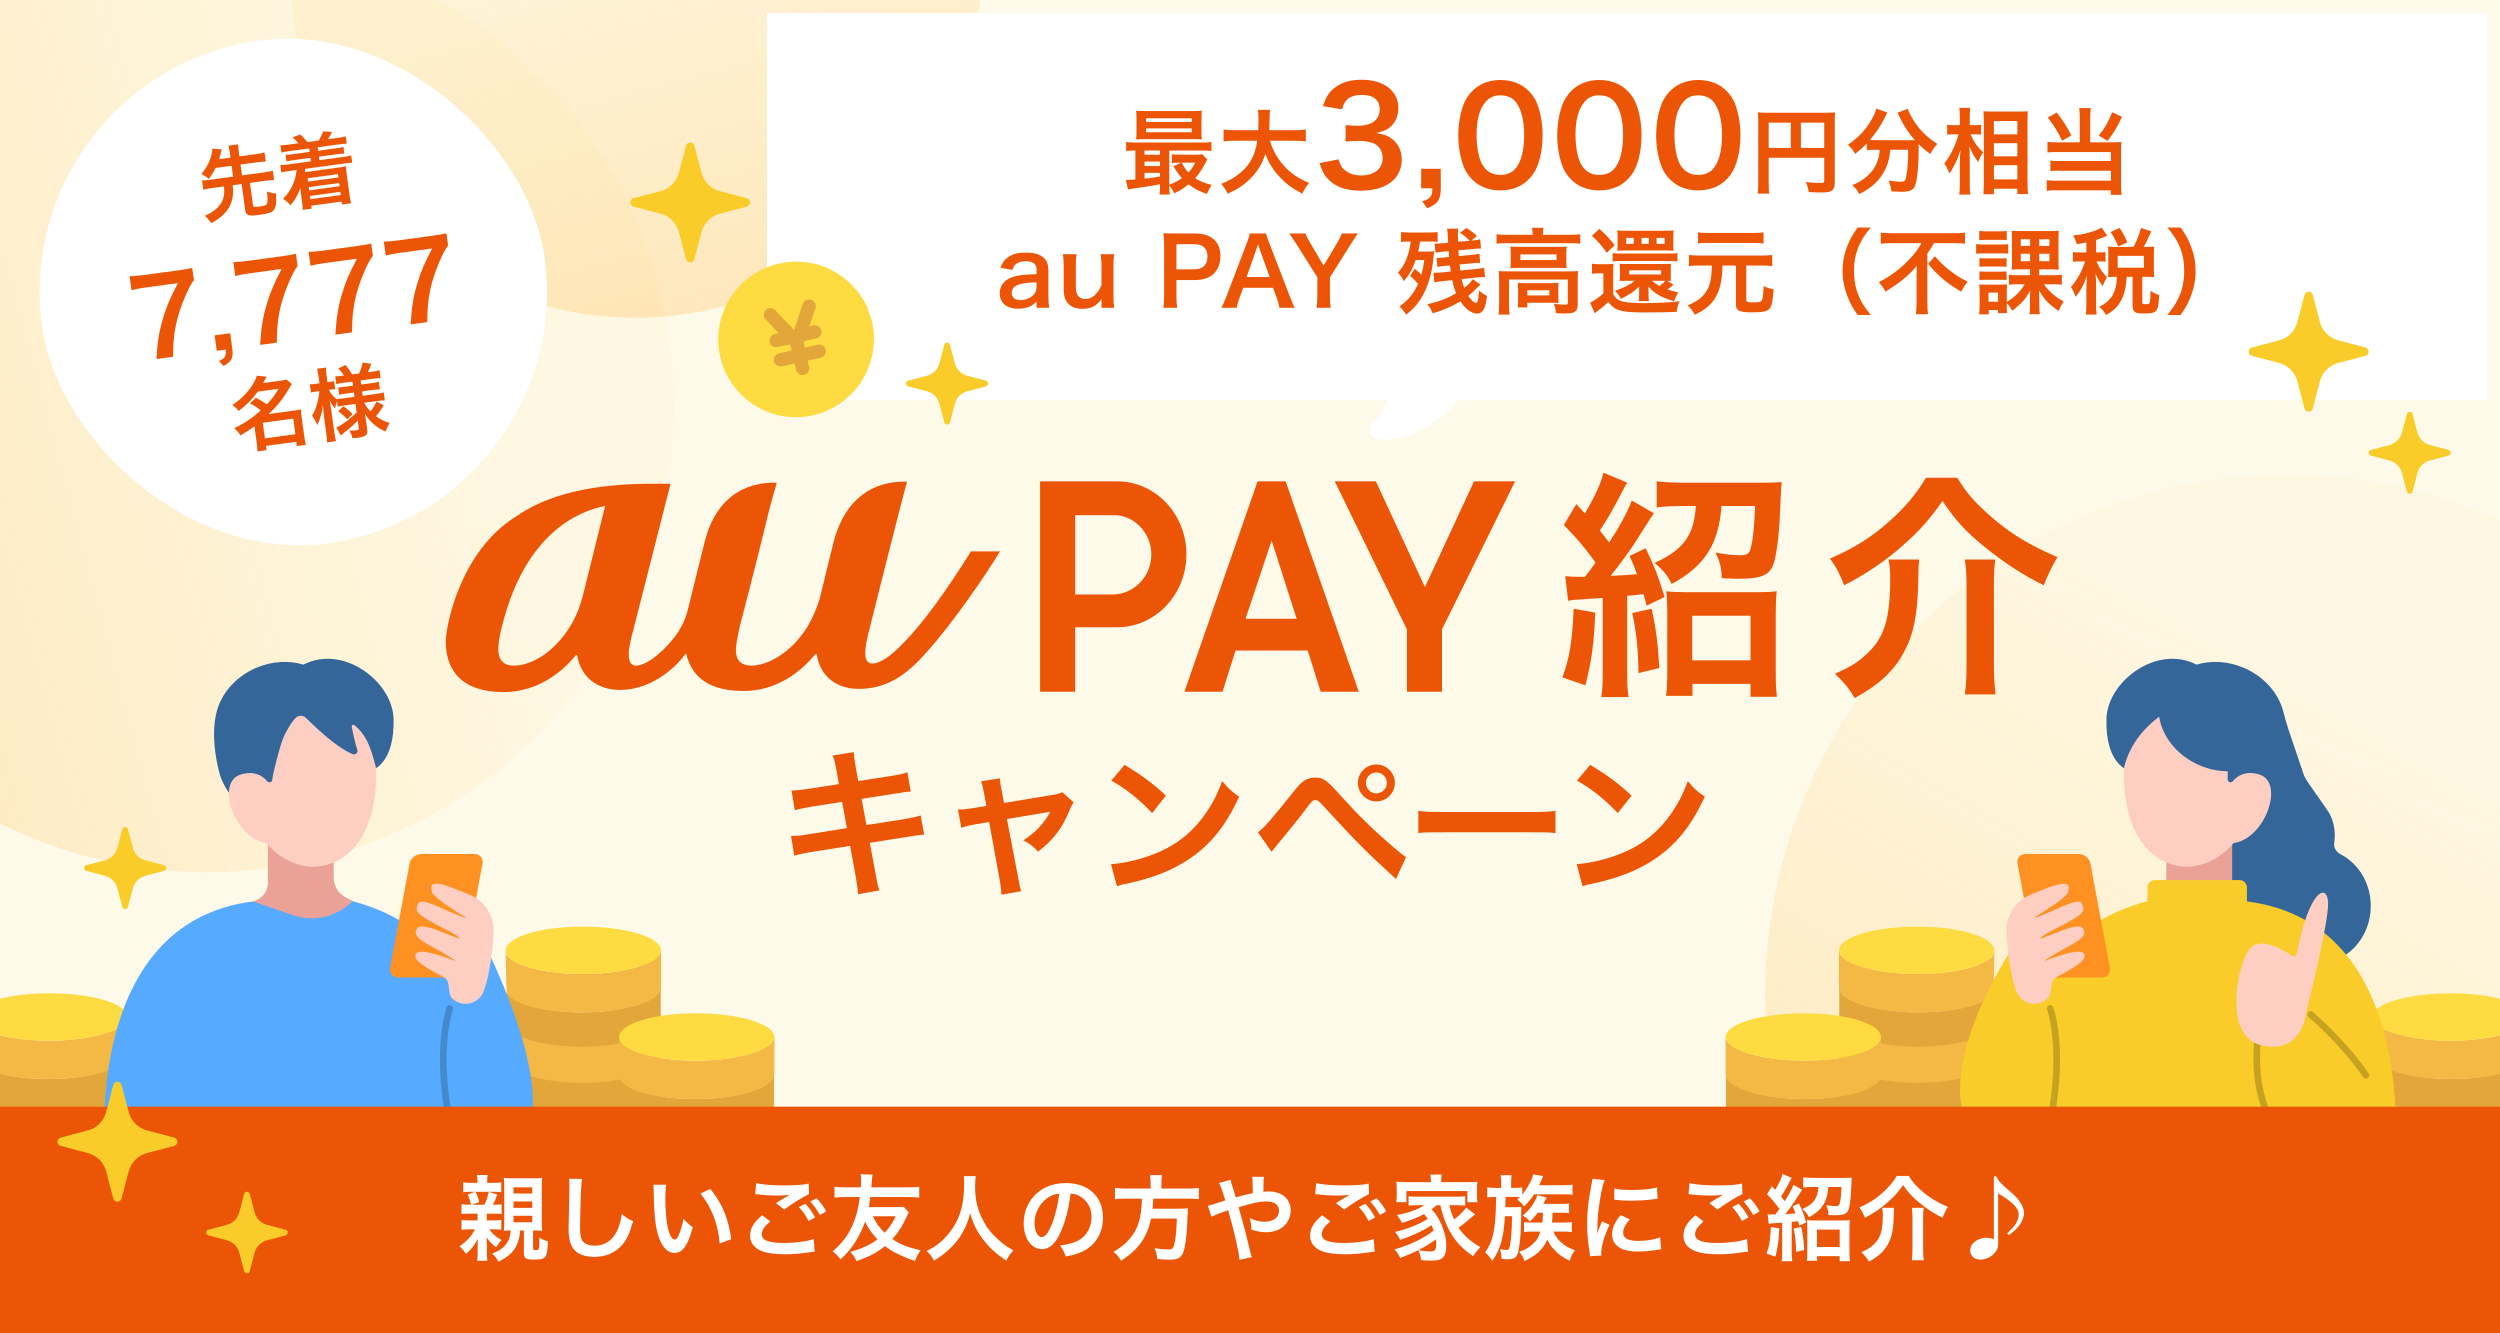
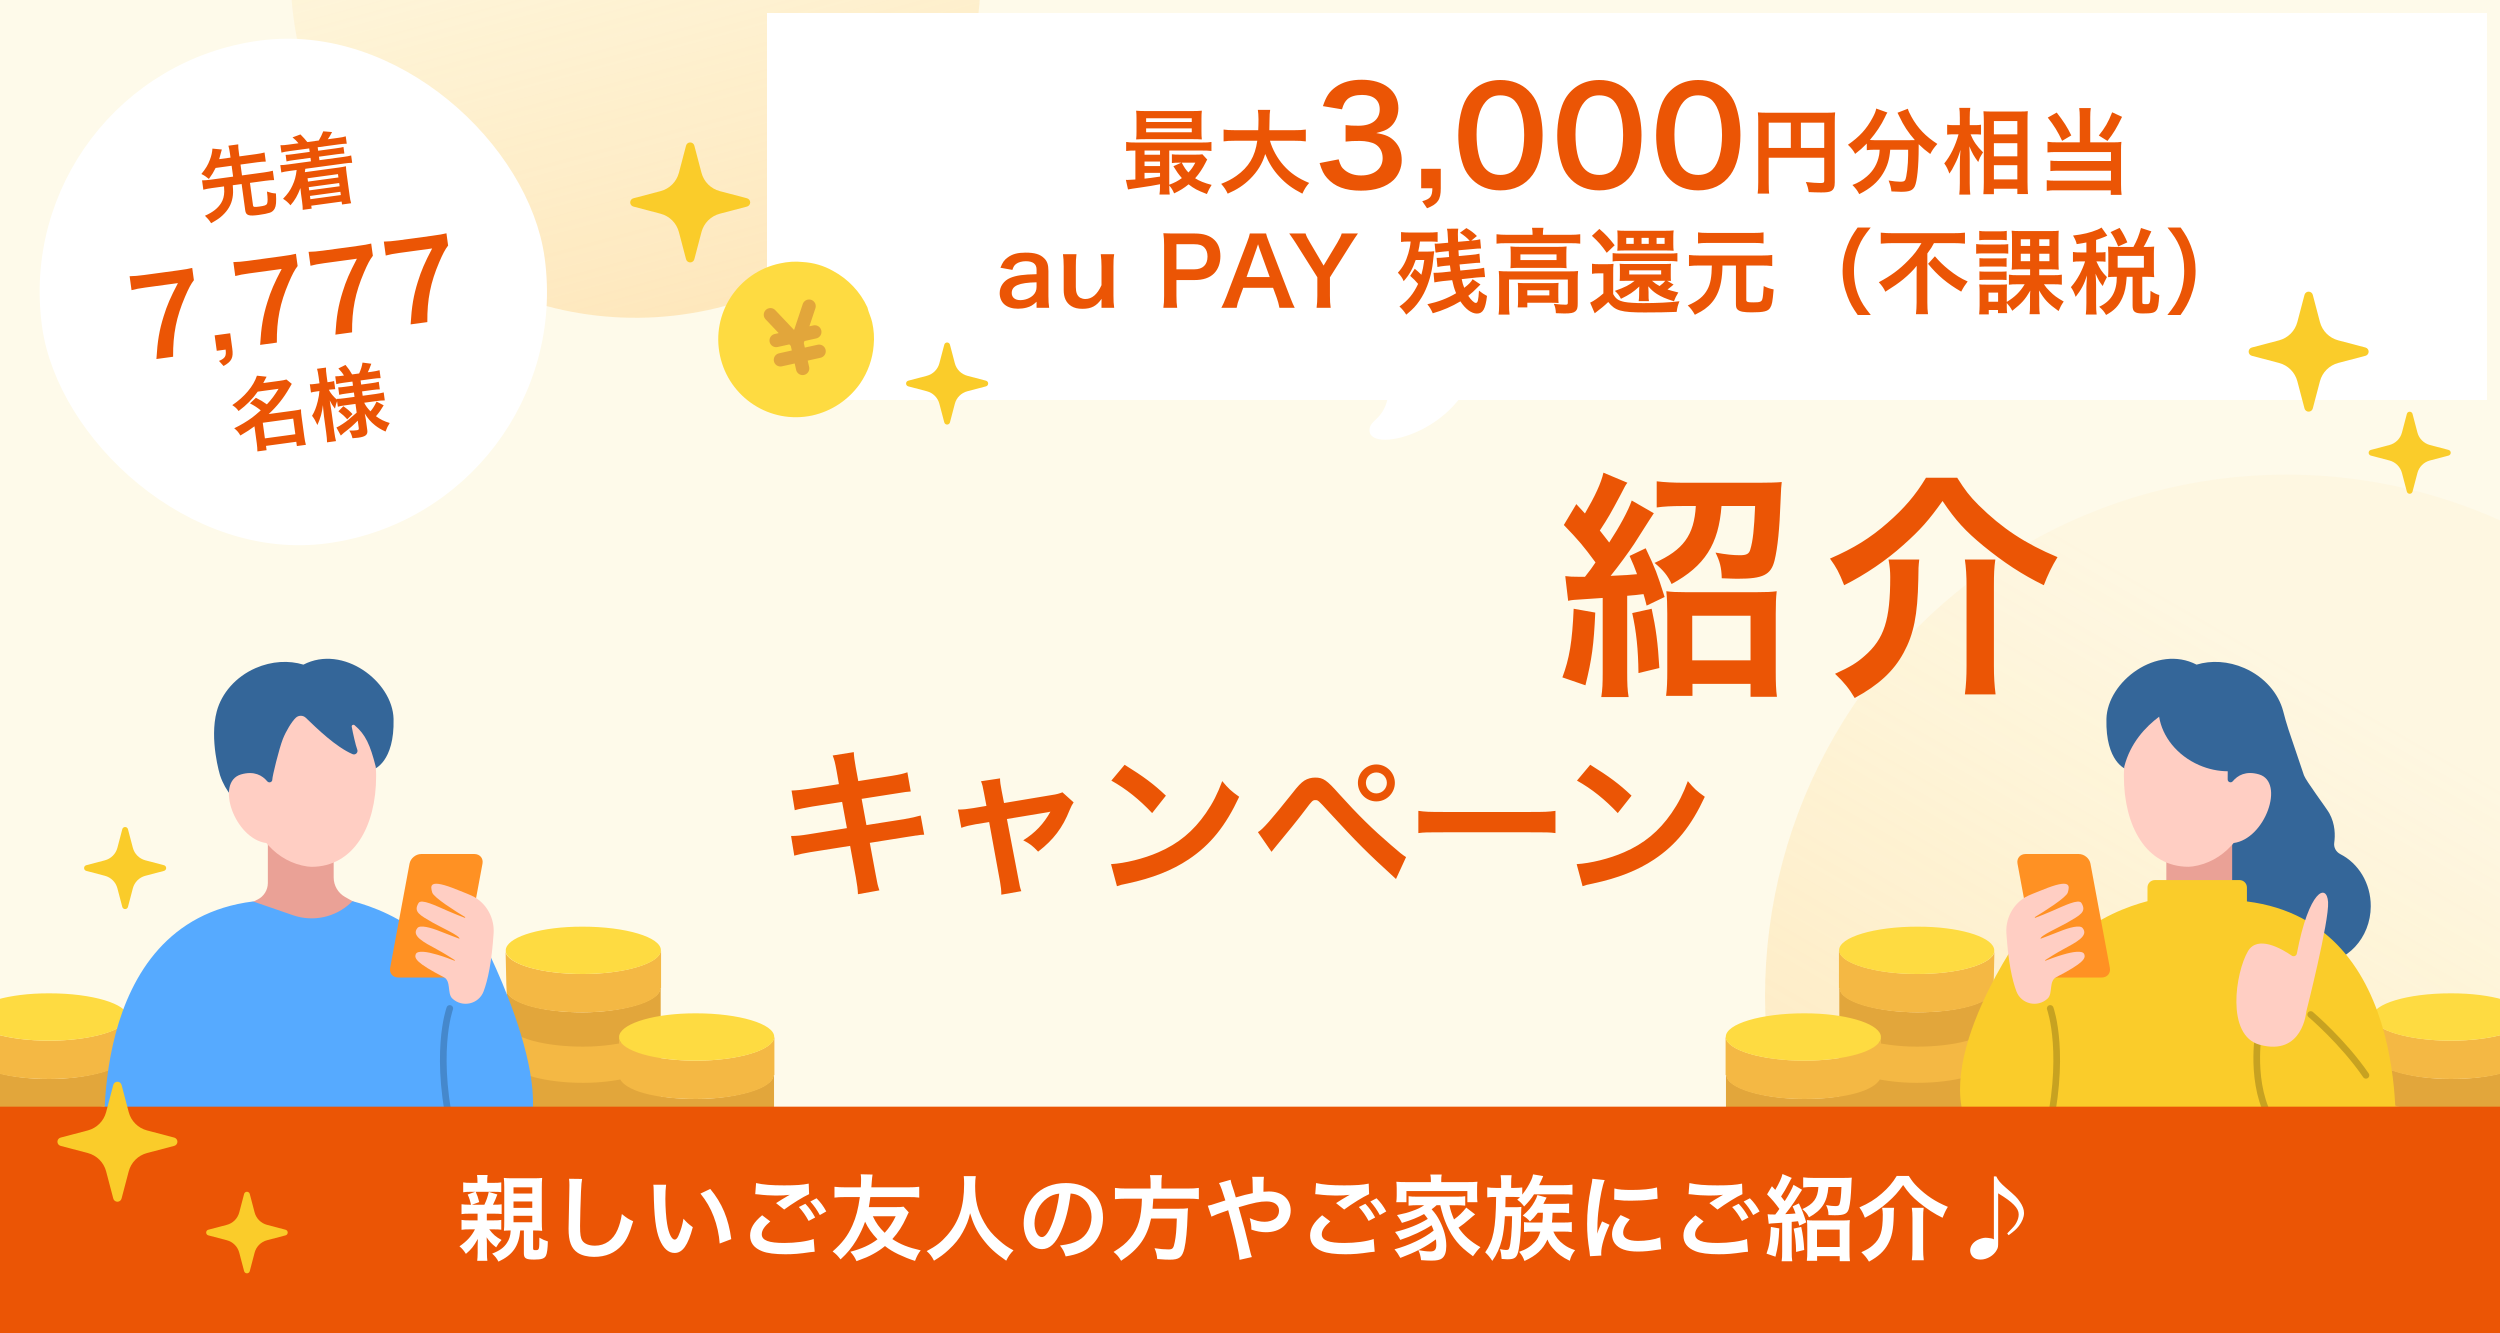
<svg xmlns="http://www.w3.org/2000/svg" width="375" height="200" viewBox="0 0 375 200" fill="none">
  <g clip-path="url(#clip0_411_3457)">
    <rect width="375" height="200" fill="#FEFAEA" />
    <circle opacity="0.3" cx="342.953" cy="149.385" r="78.196" transform="rotate(-150 342.953 149.385)" fill="url(#paint0_linear_411_3457)" />
    <path d="M99.105 148.271V154.02C99.105 155.972 93.923 157.599 87.553 157.599C81.183 157.599 76.109 156.026 76.109 154.074V153.423L76.001 148.868H76.055C76.919 150.549 81.669 151.85 87.391 151.85C93.113 151.85 98.997 150.224 98.997 148.271L99.105 148.271Z" fill="#E2A63B" />
    <path d="M99.105 153.42V159.168C99.105 161.121 93.947 162.747 87.608 162.747C81.268 162.747 76.218 161.175 76.218 159.223V158.572L76.11 154.017H76.164C77.024 155.698 81.752 156.999 87.447 156.999C93.141 156.999 98.998 155.372 98.998 153.42L99.105 153.42Z" fill="#F4B844" />
    <path d="M99.105 158.849V164.597C99.105 166.549 93.975 168.176 87.669 168.176C81.363 168.176 76.34 166.604 76.34 164.652V164.001L76.233 159.446H76.287C77.142 161.127 81.844 162.428 87.509 162.428C93.173 162.428 98.998 160.801 98.998 158.849L99.105 158.849Z" fill="#E2A63B" />
    <path d="M99.105 163.998V169.746C99.105 171.698 93.999 173.325 87.724 173.325C81.448 173.325 76.448 171.753 76.448 169.8V169.15L76.342 164.594H76.395C77.246 166.275 81.926 167.577 87.564 167.577C93.201 167.577 98.999 165.95 98.999 163.998L99.105 163.998Z" fill="#F4B844" />
    <path d="M76.004 148.868L75.949 147.675L75.841 142.794C76.22 144.638 81.264 146.102 87.392 146.102C93.519 146.102 98.942 144.529 99.105 142.631H99.159V148.271H99.051C99.051 150.223 93.79 151.85 87.391 151.85C80.993 151.85 76.871 150.549 76.004 148.868Z" fill="#F4B844" />
    <path d="M99.132 142.523V142.632C98.97 144.53 93.709 146.102 87.419 146.102C81.128 146.102 76.248 144.638 75.868 142.795V142.523C75.868 142.415 75.868 142.307 75.922 142.198C76.519 140.408 81.345 138.999 87.256 138.999H87.419C93.818 138.998 99.132 140.571 99.132 142.523Z" fill="#FEDB41" />
    <path d="M19.105 158.271V164.02C19.105 165.972 13.923 167.599 7.553 167.599C1.183 167.599 -3.891 166.026 -3.891 164.074V163.423L-3.999 158.868H-3.945C-3.081 160.549 1.669 161.85 7.391 161.85C13.113 161.85 18.997 160.224 18.997 158.271L19.105 158.271Z" fill="#E2A63B" />
    <path d="M19.105 163.42V169.168C19.105 171.121 13.947 172.747 7.608 172.747C1.268 172.747 -3.782 171.175 -3.782 169.223V168.572L-3.89 164.017H-3.836C-2.976 165.698 1.752 166.999 7.446 166.999C13.141 166.999 18.998 165.372 18.998 163.42L19.105 163.42Z" fill="#F4B844" />
    <path d="M19.105 168.849V174.597C19.105 176.549 13.975 178.176 7.669 178.176C1.363 178.176 -3.66 176.604 -3.66 174.652V174.001L-3.767 169.446H-3.713C-2.858 171.127 1.844 172.428 7.509 172.428C13.173 172.428 18.998 170.801 18.998 168.849L19.105 168.849Z" fill="#E2A63B" />
    <path d="M19.105 173.998V179.746C19.105 181.698 13.999 183.325 7.724 183.325C1.448 183.325 -3.552 181.753 -3.552 179.8V179.15L-3.658 174.594H-3.605C-2.754 176.275 1.926 177.577 7.564 177.577C13.201 177.577 18.999 175.95 18.999 173.998L19.105 173.998Z" fill="#F4B844" />
    <path d="M-3.997 158.868L-4.051 157.675L-4.159 152.794C-3.78 154.638 1.264 156.102 7.392 156.102C13.519 156.102 18.942 154.529 19.105 152.631H19.159V158.271H19.051C19.051 160.223 13.79 161.85 7.391 161.85C0.993 161.85 -3.129 160.549 -3.997 158.868Z" fill="#F4B844" />
    <path d="M19.132 152.523V152.632C18.97 154.53 13.709 156.102 7.419 156.102C1.128 156.102 -3.752 154.638 -4.132 152.795V152.523C-4.132 152.415 -4.132 152.307 -4.078 152.198C-3.481 150.408 1.345 148.999 7.256 148.999H7.419C13.818 148.998 19.132 150.571 19.132 152.523Z" fill="#FEDB41" />
    <path d="M116.105 161.271V167.02C116.105 168.972 110.923 170.599 104.553 170.599C98.183 170.599 93.109 169.026 93.109 167.074V166.423L93.001 161.868H93.055C93.919 163.549 98.669 164.85 104.391 164.85C110.113 164.85 115.997 163.224 115.997 161.271L116.105 161.271Z" fill="#E2A63B" />
    <path d="M116.105 166.42V172.168C116.105 174.121 110.947 175.747 104.608 175.747C98.268 175.747 93.218 174.175 93.218 172.223V171.572L93.11 167.017H93.164C94.024 168.698 98.752 169.999 104.446 169.999C110.141 169.999 115.998 168.372 115.998 166.42L116.105 166.42Z" fill="#F4B844" />
    <path d="M116.105 171.849V177.597C116.105 179.549 110.975 181.176 104.669 181.176C98.363 181.176 93.34 179.604 93.34 177.652V177.001L93.233 172.446H93.287C94.142 174.127 98.844 175.428 104.509 175.428C110.173 175.428 115.998 173.801 115.998 171.849L116.105 171.849Z" fill="#E2A63B" />
    <path d="M116.105 176.998V182.746C116.105 184.698 110.999 186.325 104.724 186.325C98.448 186.325 93.448 184.753 93.448 182.8V182.15L93.342 177.594H93.395C94.246 179.275 98.926 180.577 104.564 180.577C110.202 180.577 115.999 178.95 115.999 176.998L116.105 176.998Z" fill="#F4B844" />
    <path d="M93.004 161.868L92.949 160.675L92.841 155.794C93.22 157.638 98.264 159.102 104.392 159.102C110.519 159.102 115.942 157.529 116.105 155.631H116.159V161.271H116.051C116.051 163.223 110.79 164.85 104.391 164.85C97.993 164.85 93.871 163.549 93.004 161.868Z" fill="#F4B844" />
    <path d="M116.132 155.523V155.632C115.97 157.53 110.709 159.102 104.419 159.102C98.128 159.102 93.248 157.638 92.868 155.795V155.523C92.868 155.415 92.868 155.307 92.922 155.198C93.519 153.408 98.345 151.999 104.256 151.999H104.419C110.818 151.998 116.132 153.571 116.132 155.523Z" fill="#FEDB41" />
    <path d="M275.895 148.271V154.02C275.895 155.972 281.077 157.599 287.447 157.599C293.817 157.599 298.891 156.026 298.891 154.074V153.423L298.999 148.868H298.945C298.081 150.549 293.331 151.85 287.609 151.85C281.887 151.85 276.003 150.224 276.003 148.271L275.895 148.271Z" fill="#E2A63B" />
    <path d="M275.895 153.42V159.168C275.895 161.121 281.053 162.747 287.392 162.747C293.732 162.747 298.782 161.175 298.782 159.223V158.572L298.89 154.017H298.836C297.976 155.698 293.248 156.999 287.554 156.999C281.859 156.999 276.002 155.372 276.002 153.42L275.895 153.42Z" fill="#F4B844" />
    <path d="M275.895 158.849V164.597C275.895 166.549 281.025 168.176 287.331 168.176C293.637 168.176 298.66 166.604 298.66 164.652V164.001L298.767 159.446H298.713C297.858 161.127 293.156 162.428 287.491 162.428C281.827 162.428 276.002 160.801 276.002 158.849L275.895 158.849Z" fill="#E2A63B" />
    <path d="M275.895 163.998V169.746C275.895 171.698 281.001 173.325 287.276 173.325C293.552 173.325 298.552 171.753 298.552 169.8V169.15L298.658 164.594H298.605C297.754 166.275 293.074 167.577 287.436 167.577C281.798 167.577 276.001 165.95 276.001 163.998L275.895 163.998Z" fill="#F4B844" />
    <path d="M298.997 148.868L299.051 147.675L299.159 142.794C298.78 144.638 293.736 146.102 287.608 146.102C281.481 146.102 276.058 144.529 275.895 142.631H275.841V148.271H275.949C275.949 150.223 281.21 151.85 287.609 151.85C294.007 151.85 298.129 150.549 298.997 148.868Z" fill="#F4B844" />
    <path d="M275.868 142.523V142.632C276.03 144.53 281.291 146.102 287.581 146.102C293.872 146.102 298.752 144.638 299.132 142.795V142.523C299.132 142.415 299.132 142.307 299.078 142.198C298.481 140.408 293.655 138.999 287.744 138.999H287.581C281.182 138.998 275.868 140.571 275.868 142.523Z" fill="#FEDB41" />
    <path d="M355.895 158.271V164.02C355.895 165.972 361.077 167.599 367.447 167.599C373.817 167.599 378.891 166.026 378.891 164.074V163.423L378.999 158.868H378.945C378.081 160.549 373.331 161.85 367.609 161.85C361.887 161.85 356.003 160.224 356.003 158.271L355.895 158.271Z" fill="#E2A63B" />
    <path d="M355.895 163.42V169.168C355.895 171.121 361.053 172.747 367.392 172.747C373.732 172.747 378.782 171.175 378.782 169.223V168.572L378.89 164.017H378.836C377.976 165.698 373.248 166.999 367.554 166.999C361.859 166.999 356.002 165.372 356.002 163.42L355.895 163.42Z" fill="#F4B844" />
    <path d="M355.895 168.849V174.597C355.895 176.549 361.025 178.176 367.331 178.176C373.637 178.176 378.66 176.604 378.66 174.652V174.001L378.767 169.446H378.713C377.858 171.127 373.156 172.428 367.491 172.428C361.827 172.428 356.002 170.801 356.002 168.849L355.895 168.849Z" fill="#E2A63B" />
    <path d="M355.895 173.998V179.746C355.895 181.698 361.001 183.325 367.276 183.325C373.552 183.325 378.552 181.753 378.552 179.8V179.15L378.658 174.594H378.605C377.754 176.275 373.074 177.577 367.436 177.577C361.798 177.577 356.001 175.95 356.001 173.998L355.895 173.998Z" fill="#F4B844" />
    <path d="M378.997 158.868L379.051 157.675L379.159 152.794C378.78 154.638 373.736 156.102 367.608 156.102C361.481 156.102 356.058 154.529 355.895 152.631H355.841V158.271H355.949C355.949 160.223 361.21 161.85 367.609 161.85C374.007 161.85 378.129 160.549 378.997 158.868Z" fill="#F4B844" />
    <path d="M355.868 152.523V152.632C356.03 154.53 361.291 156.102 367.581 156.102C373.872 156.102 378.752 154.638 379.132 152.795V152.523C379.132 152.415 379.132 152.307 379.078 152.198C378.481 150.408 373.655 148.999 367.744 148.999H367.581C361.182 148.998 355.868 150.571 355.868 152.523Z" fill="#FEDB41" />
    <path d="M258.895 161.271V167.02C258.895 168.972 264.077 170.599 270.447 170.599C276.817 170.599 281.891 169.026 281.891 167.074V166.423L281.999 161.868H281.945C281.081 163.549 276.331 164.85 270.609 164.85C264.887 164.85 259.003 163.224 259.003 161.271L258.895 161.271Z" fill="#E2A63B" />
    <path d="M258.895 166.42V172.168C258.895 174.121 264.053 175.747 270.392 175.747C276.732 175.747 281.782 174.175 281.782 172.223V171.572L281.89 167.017H281.836C280.976 168.698 276.248 169.999 270.554 169.999C264.859 169.999 259.002 168.372 259.002 166.42L258.895 166.42Z" fill="#F4B844" />
    <path d="M258.895 171.849V177.597C258.895 179.549 264.025 181.176 270.331 181.176C276.637 181.176 281.66 179.604 281.66 177.652V177.001L281.767 172.446H281.713C280.858 174.127 276.156 175.428 270.491 175.428C264.827 175.428 259.002 173.801 259.002 171.849L258.895 171.849Z" fill="#E2A63B" />
-     <path d="M258.895 176.998V182.746C258.895 184.698 264.001 186.325 270.276 186.325C276.552 186.325 281.552 184.753 281.552 182.8V182.15L281.658 177.594H281.605C280.754 179.275 276.074 180.577 270.436 180.577C264.798 180.577 259.001 178.95 259.001 176.998L258.895 176.998Z" fill="#F4B844" />
    <path d="M281.997 161.868L282.051 160.675L282.159 155.794C281.78 157.638 276.736 159.102 270.608 159.102C264.481 159.102 259.058 157.529 258.895 155.631H258.841V161.271H258.949C258.949 163.223 264.21 164.85 270.609 164.85C277.007 164.85 281.129 163.549 281.997 161.868Z" fill="#F4B844" />
    <path d="M258.868 155.523V155.632C259.03 157.53 264.291 159.102 270.581 159.102C276.872 159.102 281.752 157.638 282.132 155.795V155.523C282.132 155.415 282.132 155.307 282.078 155.198C281.481 153.408 276.655 151.999 270.744 151.999H270.581C264.182 151.998 258.868 153.571 258.868 155.523Z" fill="#FEDB41" />
    <circle opacity="0.3" cx="95.355" cy="-4.103" r="51.761" transform="rotate(165 95.355 -4.103)" fill="url(#paint1_linear_411_3457)" />
-     <circle opacity="0.3" cx="31.101" cy="60.858" r="69.979" transform="rotate(-105 31.101 60.858)" fill="url(#paint2_linear_411_3457)" />
    <rect x="1.164" y="11.235" width="76.092" height="76.092" rx="38.046" transform="rotate(-7.758 1.164 11.235)" fill="white" />
    <path d="M34.745 24.864L32.343 25.192C32.02 25.841 31.802 26.198 31.333 26.843C30.87 26.47 30.656 26.318 30.203 26.101C30.866 25.284 31.194 24.755 31.494 23.939C31.71 23.389 31.836 22.802 31.863 22.29L33.274 22.425C33.25 22.513 33.201 22.689 33.12 22.979C32.961 23.594 32.954 23.631 32.878 23.872L34.578 23.64L34.492 23.01C34.428 22.534 34.365 22.252 34.262 21.854L35.737 21.653C35.729 22.042 35.756 22.329 35.824 22.828L35.91 23.458L38.407 23.118C38.966 23.042 39.331 22.968 39.681 22.872L39.868 24.239C39.516 24.239 39.121 24.268 38.574 24.343L36.077 24.683L36.299 26.312L39.604 25.862C40.199 25.781 40.576 25.705 40.926 25.609L41.117 27.012C40.73 27.016 40.347 27.044 39.776 27.122L37.493 27.433L37.952 30.798C37.987 31.06 38.136 31.088 38.873 30.987C39.694 30.875 39.947 30.78 40.052 30.572C40.174 30.314 40.17 29.745 40.044 28.733C40.665 28.939 40.84 28.975 41.391 29.021C41.468 30.295 41.415 30.883 41.203 31.288C41.061 31.573 40.779 31.818 40.464 31.909C40.094 32.032 39.54 32.144 38.826 32.241C37.281 32.452 36.886 32.312 36.781 31.539L36.245 27.603L34.913 27.785C34.988 28.695 34.974 29.121 34.879 29.666C34.701 30.672 34.203 31.551 33.353 32.333C32.912 32.744 32.59 32.958 31.668 33.483C31.405 33.058 31.174 32.787 30.741 32.362C31.928 31.837 32.672 31.251 33.17 30.456C33.468 29.98 33.621 29.414 33.639 28.745C33.635 28.54 33.637 28.467 33.605 27.963L31.809 28.207C31.251 28.284 30.873 28.359 30.499 28.459L30.308 27.055C30.672 27.055 31.055 27.026 31.638 26.947L34.967 26.493L34.745 24.864ZM46.38 22.262L43.396 22.669C42.885 22.738 42.589 22.791 42.215 22.89L42.064 21.784C42.417 21.797 42.704 21.77 43.263 21.694L44.773 21.488C44.482 21.128 44.274 20.938 43.878 20.605L45.065 20.164C45.514 20.612 45.798 20.924 46.093 21.308L47.817 21.073C48.036 20.728 48.32 20.145 48.489 19.698L49.812 19.808C49.534 20.343 49.386 20.593 49.172 20.889L50.671 20.684C51.241 20.607 51.525 20.556 51.862 20.449L52.013 21.555C51.649 21.556 51.327 21.588 50.803 21.659L47.653 22.089L47.724 22.612L50.399 22.247C51.017 22.163 51.206 22.125 51.522 22.046L51.657 23.033C51.331 23.041 51.103 23.06 50.521 23.139L47.845 23.504L47.917 24.027L51.484 23.541C52.078 23.46 52.35 23.411 52.676 23.318L52.827 24.424C52.452 24.426 52.177 24.451 51.618 24.528L45.792 25.321C45.772 25.53 45.744 25.679 45.728 25.827L50.781 25.138C51.173 25.085 51.516 25.026 51.892 24.938C51.907 25.312 51.929 25.563 51.998 26.075L52.436 29.285C52.507 29.808 52.563 30.127 52.672 30.488L51.305 30.674L51.245 30.234L46.691 30.855L46.751 31.295L45.407 31.478C45.405 31.103 45.386 30.79 45.32 30.303L45.15 29.054C45.119 28.828 45.071 28.387 45.059 28.207C44.642 29.329 44.251 30.012 43.571 30.795C43.222 30.371 42.852 30.058 42.457 29.821C43.168 29.082 43.532 28.56 43.849 27.863C44.216 27.086 44.376 26.483 44.496 25.498L43.39 25.649C42.796 25.73 42.536 25.777 42.197 25.872L42.047 24.766C42.374 24.77 42.649 24.744 43.256 24.662L46.644 24.2L46.573 23.677L44.1 24.014C43.517 24.093 43.293 24.136 42.977 24.215L42.842 23.228C43.168 23.22 43.36 23.206 43.978 23.122L46.452 22.785L46.38 22.262ZM50.696 26.119L46.131 26.741L46.199 27.24L50.764 26.618L50.696 26.119ZM50.878 27.45L46.312 28.072L46.379 28.56L50.944 27.938L50.878 27.45ZM51.058 28.77L46.492 29.392L46.558 29.88L51.124 29.258L51.058 28.77ZM28.834 40.187L29.084 42.026C28.644 42.586 28.273 43.299 27.747 44.533C26.449 47.568 25.939 50.108 25.966 53.512L23.462 53.853C23.624 51.134 23.892 49.547 24.544 47.456C25.059 45.788 25.563 44.621 26.69 42.465L21.791 43.132C20.856 43.26 20.369 43.358 19.729 43.526L19.444 41.434C20.184 41.414 20.696 41.376 21.631 41.249L26.673 40.562C27.862 40.4 28.272 40.328 28.834 40.187ZM34.528 49.988L34.843 52.302C35.029 53.666 34.749 54.221 33.534 54.903L32.849 54.14C33.779 53.739 33.962 53.424 33.844 52.438L32.513 52.62L32.197 50.305L34.528 49.988ZM44.393 38.067L44.644 39.906C44.203 40.467 43.832 41.179 43.306 42.413C42.008 45.449 41.498 47.989 41.526 51.392L39.021 51.733C39.184 49.014 39.452 47.428 40.103 45.337C40.619 43.668 41.122 42.501 42.249 40.345L37.35 41.013C36.415 41.14 35.928 41.239 35.289 41.407L35.004 39.314C35.744 39.294 36.255 39.256 37.191 39.129L42.232 38.442C43.421 38.28 43.831 38.208 44.393 38.067ZM55.68 36.529L55.93 38.368C55.49 38.929 55.119 39.642 54.593 40.876C53.294 43.911 52.785 46.451 52.812 49.854L50.307 50.196C50.47 47.477 50.738 45.89 51.39 43.799C51.905 42.13 52.408 40.963 53.536 38.807L48.637 39.475C47.702 39.602 47.214 39.701 46.575 39.869L46.29 37.776C47.03 37.756 47.542 37.719 48.477 37.591L53.519 36.904C54.708 36.742 55.118 36.67 55.68 36.529ZM66.966 34.992L67.217 36.831C66.776 37.391 66.405 38.104 65.879 39.338C64.581 42.373 64.071 44.913 64.099 48.317L61.594 48.658C61.756 45.939 62.024 44.352 62.676 42.261C63.192 40.592 63.695 39.426 64.822 37.27L59.923 37.937C58.988 38.065 58.501 38.163 57.861 38.331L57.576 36.239C58.316 36.218 58.828 36.181 59.764 36.054L64.805 35.367C65.994 35.205 66.404 35.133 66.966 34.992ZM37.493 60.504L38.385 59.668C39.232 60.109 39.257 60.118 40.033 60.654C40.773 59.863 41.141 59.365 41.786 58.32L38.659 58.746C37.867 59.871 37.005 60.74 35.785 61.657C35.528 61.28 35.294 61.07 34.841 60.768C36.661 59.551 38.036 57.911 38.539 56.353L39.989 56.506C39.741 57 39.653 57.157 39.489 57.459L41.926 57.126C42.378 57.065 42.662 57.014 42.964 56.924L43.768 57.578C43.649 57.776 43.639 57.789 43.414 58.183C42.565 59.68 41.572 60.929 40.303 62.107L44.156 61.582C44.632 61.517 44.868 61.473 45.148 61.399C45.144 61.726 45.175 62.037 45.238 62.501L45.654 65.556C45.719 66.032 45.796 66.421 45.886 66.724L44.53 66.908L44.443 66.266L39.901 66.885L39.988 67.527L38.609 67.715C38.608 67.352 38.578 66.956 38.52 66.528L38.169 63.948C37.498 64.451 37.064 64.728 36.055 65.326C35.783 64.842 35.583 64.615 35.132 64.241C36.109 63.768 37.028 63.219 37.821 62.639C38.172 62.373 38.53 62.07 39.114 61.555C38.543 61.099 38.172 60.859 37.493 60.504ZM39.416 63.415L39.735 65.757L44.301 65.135L43.982 62.793L39.416 63.415ZM53.322 60.588L51.764 60.8C51.312 60.862 51.005 60.916 50.678 61.008L50.566 60.188C50.411 60.56 50.404 60.598 50.245 61.298C49.909 60.871 49.725 60.593 49.459 60.06C49.582 60.782 49.673 61.363 49.72 61.708L50.131 64.728C50.216 65.347 50.303 65.807 50.4 66.169L49.057 66.352C49.052 65.965 49.011 65.487 48.93 64.892L48.595 62.431C48.497 61.536 48.445 60.974 48.441 60.768C48.281 61.989 48.093 62.657 47.612 63.752C47.336 63.147 47.13 62.788 46.807 62.372C47.193 61.738 47.434 61.111 47.661 60.196C47.83 59.483 47.873 59.174 47.912 58.66L47.436 58.725C47.08 58.774 46.855 58.816 46.646 58.881L46.478 57.645C46.685 57.653 46.9 57.636 47.281 57.584L47.923 57.496L47.793 56.545C47.709 55.927 47.642 55.609 47.553 55.318L48.897 55.135C48.883 55.476 48.916 55.811 48.994 56.382L49.124 57.333L49.445 57.289C49.766 57.245 49.907 57.214 50.116 57.149L50.283 58.374C50.054 58.381 49.862 58.395 49.588 58.432L49.327 58.468C49.534 58.924 50.028 59.523 50.532 59.938L50.518 59.831C50.857 59.834 51.204 59.798 51.739 59.726L53.177 59.53L53.088 58.876L51.994 59.025C51.376 59.109 51.235 59.14 50.883 59.224L50.731 58.107C51.081 58.096 51.273 58.081 51.831 58.005L52.949 57.853L52.865 57.235L51.569 57.411C51.022 57.486 50.786 57.53 50.447 57.625L50.287 56.448C50.638 56.448 50.937 56.419 51.425 56.353L51.591 56.33C51.385 55.971 51.152 55.688 50.756 55.269L51.822 54.737C52.255 55.247 52.527 55.646 52.816 56.164L53.874 56.019C54.169 55.337 54.269 55.009 54.378 54.388L55.698 54.56C55.468 55.185 55.323 55.543 55.17 55.843L55.753 55.764C56.24 55.697 56.593 55.625 56.932 55.53L57.094 56.719C56.731 56.72 56.432 56.749 55.909 56.82L54.09 57.068L54.174 57.686L55.636 57.487C56.231 57.406 56.479 57.36 56.817 57.266L56.973 58.407C56.621 58.406 56.394 58.425 55.776 58.51L54.313 58.709L54.402 59.363L56.328 59.1C56.816 59.034 57.205 58.957 57.555 58.861L57.719 60.061C57.32 60.067 56.901 60.1 56.472 60.158L54.63 60.41C54.894 60.931 55.101 61.205 55.568 61.699C55.924 61.287 56.183 60.876 56.484 60.242L57.553 60.798C57.139 61.497 56.875 61.872 56.395 62.434C57.093 62.932 57.6 63.19 58.459 63.449C58.169 63.9 58.018 64.211 57.834 64.733C57.164 64.436 56.715 64.158 56.254 63.797C55.615 63.291 55.169 62.77 54.717 62.033C54.826 62.563 54.839 62.658 54.87 62.884L55.095 64.537C55.187 65.214 54.839 65.504 53.733 65.655C53.555 65.679 53.22 65.712 52.872 65.736C52.742 65.221 52.63 64.933 52.388 64.578C52.827 64.603 53.128 64.587 53.532 64.531C53.782 64.498 53.845 64.428 53.816 64.214L53.663 63.097C52.907 63.854 52.616 64.123 51.586 64.918C51.499 64.99 51.284 65.189 51.122 65.332L50.461 64.126C50.781 63.986 50.982 63.862 51.383 63.601C52.093 63.129 52.267 62.984 53.5 61.896L53.322 60.588ZM50.76 61.7L51.504 60.932C52.161 61.4 52.42 61.619 52.876 62.114L52.086 62.9C51.616 62.382 51.409 62.193 50.76 61.7Z" fill="#EB5505" />
    <path d="M351.048 128.117C350.417 127.797 350.036 127.128 350.134 126.429C350.29 125.33 350.304 123.633 349.395 121.985C348.989 121.248 345.861 117.093 345.592 116.293L343.276 109.442C342.968 108.533 342.721 107.605 342.478 106.678C341.775 104.006 339.682 101.534 336.655 100.212C334.226 99.151 331.663 99.031 329.484 99.695C323.547 96.611 316.102 102.208 315.964 107.841C315.805 114.333 318.914 115.381 318.914 115.381C321.864 121.767 327.411 125.389 327.411 130.137C327.411 134.886 330.958 138.734 335.335 138.734C337.017 138.734 338.575 138.163 339.857 137.194C340.424 141.317 343.691 144.487 347.653 144.508C352.027 144.528 355.592 140.696 355.615 135.947C355.631 132.484 353.758 129.493 351.045 128.119L351.048 128.117Z" fill="#346699" />
    <path d="M334.824 123.343H324.95V134.602H334.824V123.343Z" fill="#EAA196" />
    <path d="M337.038 135.217V133.124C337.038 132.509 336.539 132.01 335.924 132.01H323.237C322.622 132.01 322.123 132.509 322.123 133.124V135.176C316.343 136.689 303.698 141.913 303.56 158.672V172.503H359.241C359.241 172.503 362.418 138.389 337.038 135.217Z" fill="#FACC2A" />
    <path d="M302.627 141.009C302.627 141.009 287.166 163.167 297.654 172.19C311.987 179.817 311.841 151.914 309.913 146.22C307.988 140.526 302.625 141.009 302.625 141.009H302.627Z" fill="#FACC2A" />
    <path d="M315.266 146.626H307.286C306.467 146.626 305.682 145.977 305.535 145.179L302.625 129.55C302.476 128.752 303.02 128.103 303.839 128.103H311.819C312.637 128.103 313.422 128.752 313.569 129.55L316.479 145.179C316.629 145.977 316.084 146.626 315.266 146.626Z" fill="#FF9123" />
    <path d="M300.958 140.025C300.813 137.845 301.877 135.743 303.745 134.609C304.301 134.271 305.532 133.827 306.317 133.503C310.796 131.659 310.433 132.927 310.17 133.874C309.959 134.63 306.601 136.734 305.247 137.555C305.183 137.594 305.231 137.691 305.299 137.666C305.879 137.448 306.814 137.083 307.834 136.639C309.639 135.852 311.816 134.777 312.222 135.455C313.025 136.795 312.052 137.251 310.047 138.417C308.982 139.036 305.963 140.374 306.084 140.811C306.084 140.811 307.898 140.14 308.959 139.709C310.385 139.129 311.977 138.707 312.381 139.195C313.361 140.371 311.438 141.338 309.487 142.392C308.435 142.959 307.365 143.639 306.787 144.013C306.734 144.047 306.775 144.127 306.834 144.104C307.406 143.877 308.408 143.496 309.426 143.199C310.907 142.764 312.415 142.505 312.646 143.147C312.857 143.73 312.615 144.424 308.433 146.574C307.29 147.161 307.957 149.007 307.158 149.769C305.662 151.193 303.192 150.64 302.462 148.705C301.82 147.007 301.244 144.306 300.961 140.022L300.958 140.025Z" fill="#FFCEC3" />
    <path d="M307.532 151.266C307.532 151.266 310.113 158.275 306.877 171.26" stroke="#C7A221" stroke-miterlimit="10" stroke-linecap="round" />
    <path d="M335.022 126.457C339.782 125.854 342.791 117.302 338.852 116.157C336.868 115.581 335.643 116.316 334.915 117.189C334.65 117.506 334.14 117.318 334.151 116.905C334.165 116.486 334.165 116.075 334.16 115.69C332.75 115.683 331.283 115.386 329.861 114.764C326.536 113.311 324.334 110.469 323.869 107.503C321.824 109.032 319.549 111.447 318.642 114.989C318.601 115.454 318.581 115.925 318.581 116.402C318.581 123.921 321.928 130.017 328.294 130.017C328.464 130.017 328.672 129.999 328.906 129.965C331.144 129.645 333.187 128.518 334.702 126.84L335.027 126.479C335.022 126.466 335.022 126.457 335.022 126.457Z" fill="#FFCEC3" />
    <path d="M338.727 155.393C338.727 155.393 337.314 164.321 341.702 169.455" stroke="#C7A221" stroke-miterlimit="10" stroke-linecap="round" />
    <path d="M345.946 151.728C345.946 151.728 349.402 138.145 349.213 135.305C349.025 132.466 346.365 133.421 344.526 143.036C344.46 143.383 344.059 143.551 343.769 143.351C342.308 142.347 338.65 140.195 337.19 142.687C335.344 145.834 333.827 155.311 338.961 156.715C345.417 158.479 345.95 151.728 345.95 151.728H345.946Z" fill="#FFCEC3" />
    <path d="M346.607 152.177C346.607 152.177 351.447 156.273 354.891 161.298" stroke="#C7A221" stroke-miterlimit="10" stroke-linecap="round" />
    <path d="M50.051 131.618V123.346H40.178V132.448C40.178 133.505 39.574 134.471 38.626 134.936L36.554 135.949L49.139 139.759L55.373 136.584L51.761 134.546C50.704 133.949 50.051 132.829 50.051 131.616V131.618Z" fill="#EAA196" />
    <path d="M33.006 116.3C33.006 116.3 31.367 110.936 32.521 106.678C33.242 104.013 35.317 101.534 38.344 100.212C40.773 99.151 43.336 99.031 45.515 99.695C51.452 96.611 58.897 102.208 59.035 107.841C59.194 114.333 56.085 115.381 56.085 115.381C53.135 121.767 50.633 122.998 47.288 124.273C45.347 125.012 45.753 124.225 44.03 123.992C39.481 123.373 34.648 121.196 33.009 116.302L33.006 116.3Z" fill="#346699" />
    <path d="M37.962 135.217L43.955 137.285C46.969 138.326 50.312 137.605 52.627 135.414L52.879 135.176C58.659 136.689 71.304 141.913 71.442 158.672V172.503H15.758C15.758 172.503 12.581 138.389 37.962 135.217Z" fill="#56AAFF" />
    <path d="M72.374 141.009C72.374 141.009 86.411 167.803 76.302 173.639C61.707 177.833 63.161 151.914 65.088 146.22C67.014 140.526 72.377 141.009 72.377 141.009H72.374Z" fill="#56AAFF" />
    <path d="M59.734 146.626H67.714C68.533 146.626 69.317 145.977 69.465 145.179L72.374 129.55C72.524 128.752 71.98 128.103 71.161 128.103H63.181C62.362 128.103 61.578 128.752 61.43 129.55L58.521 145.179C58.371 145.977 58.915 146.626 59.734 146.626Z" fill="#FF9123" />
    <path d="M74.043 140.025C74.188 137.845 73.125 135.743 71.256 134.609C70.701 134.271 69.469 133.827 68.684 133.503C64.206 131.659 64.569 132.927 64.832 133.874C65.043 134.63 68.401 136.734 69.755 137.555C69.818 137.594 69.771 137.691 69.703 137.666C69.122 137.448 68.188 137.083 67.167 136.639C65.362 135.852 63.185 134.777 62.779 135.455C61.977 136.795 62.949 137.251 64.954 138.417C66.02 139.036 69.038 140.374 68.918 140.811C68.918 140.811 67.104 140.14 66.043 139.709C64.616 139.129 63.024 138.707 62.621 139.195C61.641 140.371 63.564 141.338 65.514 142.392C66.566 142.959 67.637 143.639 68.215 144.013C68.267 144.047 68.226 144.127 68.167 144.104C67.596 143.877 66.594 143.496 65.575 143.199C64.095 142.764 62.587 142.505 62.355 143.147C62.144 143.73 62.387 144.424 66.569 146.574C67.712 147.161 67.045 149.007 67.843 149.769C69.34 151.193 71.809 150.64 72.54 148.705C73.181 147.007 73.757 144.306 74.041 140.022L74.043 140.025Z" fill="#FFCEC3" />
    <path d="M67.467 151.266C67.467 151.266 64.886 158.275 68.123 171.26" stroke="#4588CC" stroke-miterlimit="10" stroke-linecap="round" />
    <path d="M56.357 114.991C55.527 111.748 54.853 110.188 53.178 108.775C52.994 108.621 52.717 108.775 52.76 109.011C52.94 109.993 53.355 111.844 53.588 112.433C53.765 112.878 53.314 113.309 52.876 113.118C50.361 112.032 47.556 109.29 45.873 107.671C45.458 107.272 44.803 107.263 44.381 107.653C43.776 108.213 42.898 109.658 42.426 110.857C41.857 112.302 40.837 116.49 40.85 116.912C40.864 117.325 40.352 117.513 40.086 117.195C39.358 116.322 38.134 115.588 36.149 116.164C32.21 117.309 35.22 125.858 39.98 126.464C39.98 126.464 39.98 126.473 39.975 126.486L40.299 126.845C41.812 128.523 43.855 129.652 46.091 129.972C46.327 130.006 46.535 130.024 46.708 130.024C53.073 130.024 56.42 123.928 56.42 116.409C56.42 115.932 56.4 115.461 56.359 114.996L56.357 114.991Z" fill="#FFCEC3" />
    <rect width="375" height="34" transform="translate(0 166)" fill="#EB5505" />
    <path d="M73.022 182.05V183.058H73.988C74.576 183.058 74.856 183.044 75.192 182.988V184.458C74.856 184.416 74.59 184.402 74.086 184.402H73.386C73.974 185.186 74.366 185.522 75.234 185.998C74.842 186.418 74.758 186.53 74.422 187.104C73.764 186.6 73.358 186.166 72.994 185.592C73.022 185.886 73.022 185.886 73.036 186.516V187.888C73.036 188.406 73.064 188.896 73.106 189.12H71.58C71.608 188.938 71.65 188.322 71.65 187.916V186.726C71.65 186.418 71.664 186.054 71.678 185.83C71.062 186.95 70.684 187.412 69.886 188.084C69.578 187.594 69.326 187.286 68.92 186.95C70.054 186.166 70.726 185.424 71.244 184.402H70.446C69.858 184.402 69.606 184.416 69.228 184.472V182.988C69.564 183.044 69.858 183.058 70.446 183.058H71.636V182.05H70.446C69.858 182.05 69.55 182.064 69.228 182.12V180.636C69.48 180.678 69.942 180.706 70.404 180.706H70.656C70.516 180.104 70.404 179.726 70.152 179.18L71.272 178.774H70.418C69.998 178.774 69.802 178.788 69.48 178.844V177.36C69.816 177.416 70.082 177.43 70.656 177.43H71.622V177.276C71.622 176.814 71.594 176.562 71.552 176.254H73.148C73.092 176.562 73.078 176.772 73.078 177.276V177.43H73.988C74.562 177.43 74.828 177.416 75.192 177.36V178.83C74.954 178.788 74.646 178.774 74.24 178.774H71.356C71.622 179.362 71.664 179.516 71.888 180.314L70.796 180.706H72.658C72.98 180.034 73.148 179.53 73.316 178.788L74.604 179.166C74.366 179.824 74.212 180.174 73.946 180.706H74.156C74.688 180.706 74.94 180.692 75.248 180.65V182.106C74.898 182.064 74.576 182.05 74.044 182.05H73.022ZM76.606 184.57H76.438C76.102 184.57 75.906 184.584 75.584 184.612C75.626 184.22 75.64 183.94 75.64 183.156V178.06C75.64 177.5 75.612 176.982 75.57 176.688C75.962 176.73 76.312 176.744 76.942 176.744H79.966C80.638 176.744 80.96 176.73 81.324 176.688C81.282 177.108 81.268 177.514 81.268 178.214V183.142C81.268 183.758 81.282 184.276 81.324 184.626C80.918 184.584 80.582 184.57 80.036 184.57H79.966V187.272C79.966 187.468 80.05 187.524 80.302 187.524C80.89 187.524 80.904 187.482 80.904 185.648C81.45 185.956 81.674 186.054 82.178 186.208C82.15 187.3 82.066 187.986 81.898 188.336C81.688 188.784 81.24 188.938 80.12 188.938C78.874 188.938 78.58 188.756 78.58 187.986V184.57H78.034C77.824 186.936 76.928 188.224 74.772 189.246C74.478 188.7 74.268 188.448 73.82 188.042C74.926 187.622 75.584 187.146 76.046 186.432C76.41 185.886 76.564 185.368 76.606 184.57ZM77.026 178.102V179.026H79.84V178.102H77.026ZM77.026 180.216V181.182H79.84V180.216H77.026ZM77.026 182.372V183.338H79.84V182.372H77.026ZM85.356 176.814L87.316 176.842C87.232 177.248 87.204 177.654 87.148 178.732C87.092 180.034 87.008 182.876 87.008 183.87C87.008 185.2 87.092 185.704 87.372 186.124C87.694 186.586 88.366 186.852 89.248 186.852C90.76 186.852 91.978 185.998 92.636 184.458C92.944 183.73 93.126 183.072 93.28 182.106C94.036 182.722 94.288 182.876 94.974 183.184C94.414 185.074 93.994 185.984 93.308 186.754C92.258 187.944 90.872 188.532 89.108 188.532C88.142 188.532 87.246 188.308 86.658 187.916C85.692 187.272 85.286 186.194 85.286 184.318C85.286 183.59 85.314 182.19 85.398 178.676C85.412 178.256 85.412 177.962 85.412 177.766C85.412 177.374 85.398 177.178 85.356 176.814ZM97.998 177.71H99.916C99.846 178.228 99.804 178.914 99.804 179.838C99.804 181.056 99.916 182.736 100.07 183.59C100.308 185.046 100.756 185.942 101.204 185.942C101.414 185.942 101.61 185.732 101.778 185.34C102.114 184.584 102.366 183.744 102.52 182.806C103.01 183.366 103.234 183.576 103.92 184.08C103.192 186.81 102.38 187.944 101.19 187.944C100.252 187.944 99.496 187.258 98.936 185.914C98.362 184.514 98.11 182.484 98.054 178.606C98.04 178.116 98.04 178.018 97.998 177.71ZM105.068 179.04L106.538 178.34C108.302 180.454 109.282 182.792 109.688 185.872L107.952 186.53C107.868 185.214 107.546 183.758 107.056 182.484C106.58 181.21 105.908 180.076 105.068 179.04ZM113.286 179.124L113.412 177.458C114.49 177.71 115.736 177.808 117.612 177.808C119.39 177.808 120.384 177.738 121.308 177.542L121.364 179.124C120.524 179.488 118.802 180.566 117.626 181.434L116.408 180.468C117.29 179.908 117.444 179.81 117.794 179.614C117.934 179.53 117.976 179.502 118.158 179.39C118.27 179.334 118.284 179.334 118.466 179.222C117.85 179.306 117.248 179.334 116.366 179.334C115.652 179.334 114.49 179.264 113.804 179.166C113.636 179.152 113.538 179.138 113.482 179.138C113.454 179.138 113.384 179.124 113.286 179.124ZM114.322 182.288L115.54 183.212C114.658 183.954 114.266 184.542 114.266 185.144C114.266 186.054 115.288 186.446 117.654 186.446C119.32 186.446 121.154 186.194 122.05 185.844L122.204 187.762C121.952 187.776 121.91 187.776 121.588 187.818C119.908 188.07 119.012 188.14 117.808 188.14C116.282 188.14 115.05 187.986 114.308 187.678C113.104 187.202 112.516 186.432 112.516 185.34C112.516 184.262 113.062 183.338 114.322 182.288ZM123.94 181.714L122.974 182.26C122.554 181.49 122.092 180.832 121.546 180.23L122.484 179.74C123.114 180.384 123.506 180.916 123.94 181.714ZM119.824 181.056L120.804 180.566C121.42 181.224 121.798 181.756 122.274 182.624L121.294 183.142C120.832 182.288 120.44 181.728 119.824 181.056ZM135.532 181L136.316 181.854C136.232 181.994 136.162 182.134 135.924 182.666C135.364 183.898 134.748 184.864 133.852 185.858C135.042 186.656 136.246 187.132 138.108 187.552C137.73 188.028 137.52 188.434 137.254 189.134C136.428 188.882 135.546 188.518 134.72 188.126C133.95 187.748 133.39 187.412 132.746 186.908C132.186 187.37 131.654 187.734 130.982 188.098C130.24 188.504 129.778 188.7 128.476 189.176C128.182 188.532 128.014 188.294 127.552 187.762C129.204 187.342 130.52 186.74 131.626 185.9C130.786 185.018 130.184 184.178 129.764 183.254C129.428 184.206 129.036 185.046 128.448 186.04C127.776 187.146 127.118 187.958 126.082 188.91C125.662 188.364 125.424 188.112 124.892 187.72C126.362 186.432 127.174 185.368 127.874 183.786C128.42 182.54 128.714 181.42 128.98 179.558H126.88C126.11 179.558 125.494 179.586 125.172 179.642V178.018C125.676 178.074 126.166 178.102 126.88 178.102H129.12C129.148 177.78 129.162 177.234 129.162 176.898C129.162 176.632 129.148 176.408 129.106 176.142L130.884 176.184C130.842 176.45 130.8 176.786 130.772 177.178C130.73 177.71 130.73 177.822 130.702 178.102H136.176C136.89 178.102 137.38 178.074 137.884 178.018V179.642C137.394 179.572 136.974 179.558 136.176 179.558H130.548C130.464 180.23 130.422 180.482 130.324 181.07H134.286C134.916 181.07 135.224 181.056 135.532 181ZM134.356 182.442H130.926C131.402 183.45 131.906 184.15 132.704 184.92C133.376 184.192 133.922 183.38 134.356 182.442ZM144.562 176.422H146.368C146.312 176.66 146.27 177.36 146.27 177.864C146.27 180.118 146.634 181.602 147.642 183.38C148.23 184.43 148.86 185.172 149.854 186.04C150.68 186.768 151.1 187.062 152.024 187.552C151.492 188.098 151.268 188.434 150.932 189.106C149.224 187.916 148.37 187.118 147.376 185.802C146.522 184.668 145.99 183.59 145.514 181.98C145.248 183.1 144.996 183.744 144.422 184.808C143.862 185.83 143.26 186.586 142.266 187.496C141.538 188.168 141.076 188.504 140.096 189.106C139.774 188.462 139.508 188.112 139.004 187.664C140.432 186.908 141.174 186.334 142.056 185.326C143.862 183.254 144.618 180.958 144.618 177.598C144.618 177.052 144.604 176.8 144.562 176.422ZM160.592 179.026C160.326 181.224 159.836 183.156 159.136 184.738C158.338 186.544 157.442 187.37 156.294 187.37C154.698 187.37 153.55 185.746 153.55 183.492C153.55 181.952 154.096 180.51 155.09 179.418C156.266 178.13 157.918 177.458 159.906 177.458C163.266 177.458 165.45 179.502 165.45 182.652C165.45 185.074 164.19 187.006 162.048 187.874C161.376 188.154 160.83 188.294 159.85 188.462C159.612 187.72 159.444 187.412 158.996 186.824C160.284 186.656 161.124 186.432 161.782 186.054C163 185.382 163.728 184.052 163.728 182.554C163.728 181.21 163.126 180.118 162.006 179.446C161.572 179.194 161.208 179.082 160.592 179.026ZM158.884 179.04C158.156 179.124 157.652 179.32 157.078 179.726C155.902 180.566 155.174 182.008 155.174 183.506C155.174 184.654 155.664 185.564 156.28 185.564C156.742 185.564 157.218 184.976 157.722 183.772C158.254 182.512 158.716 180.622 158.884 179.04ZM172.59 178.284V177.43C172.59 176.968 172.562 176.604 172.492 176.268H174.298C174.242 176.562 174.214 176.926 174.214 177.43V178.284H178.064C178.848 178.284 179.352 178.256 179.828 178.186V179.88C179.394 179.824 178.96 179.796 178.12 179.796H172.996C172.926 180.846 172.926 180.888 172.884 181.308H176.762C177.49 181.308 177.882 181.294 178.204 181.238C178.204 181.308 178.204 181.35 178.19 181.378C178.162 181.588 178.162 181.756 178.134 182.358C178.078 184.458 177.896 186.264 177.658 187.272C177.336 188.602 176.874 188.952 175.474 188.952C174.984 188.952 174.662 188.938 173.584 188.854C173.528 188.21 173.416 187.748 173.178 187.23C173.99 187.356 174.634 187.412 175.278 187.412C175.894 187.412 176.034 187.258 176.216 186.292C176.384 185.452 176.468 184.57 176.524 182.778H172.66C172.072 185.592 170.812 187.384 168.166 189.12C167.816 188.504 167.55 188.196 167.032 187.79C168.264 187.02 168.866 186.53 169.538 185.718C170.742 184.276 171.218 182.652 171.288 179.796H168.992C168.292 179.796 167.718 179.824 167.242 179.88V178.186C167.746 178.256 168.278 178.284 168.992 178.284H172.59ZM185.372 179.614L186.73 179.236C187.122 179.138 187.36 179.082 187.92 178.97C187.92 178.69 187.92 178.69 187.906 178.2C187.892 176.982 187.892 176.884 187.822 176.52H189.586C189.53 176.954 189.53 176.954 189.516 178.76C189.852 178.732 190.048 178.718 190.328 178.718C192.302 178.718 193.604 179.852 193.604 181.574C193.604 182.512 193.184 183.422 192.47 184.01C191.812 184.556 190.944 184.836 189.88 184.836C189.194 184.836 188.452 184.696 187.71 184.444C187.696 183.772 187.654 183.506 187.458 182.722C188.298 183.1 188.984 183.268 189.698 183.268C190.3 183.268 190.846 183.1 191.28 182.806C191.644 182.54 191.854 182.106 191.854 181.616C191.854 180.734 191.168 180.216 189.992 180.216C188.998 180.216 188.158 180.384 185.792 181.084C186.66 184.122 186.73 184.388 187.57 187.888C187.64 188.182 187.668 188.28 187.78 188.56L185.932 188.98C185.862 187.86 185.092 184.542 184.224 181.532C184.042 181.616 184.014 181.616 183.524 181.784C183.02 181.938 182.082 182.316 181.718 182.498L181.172 180.86C181.578 180.776 181.76 180.734 182.446 180.496C183.02 180.3 183.132 180.272 183.804 180.062C183.384 178.69 183.118 177.948 182.852 177.458L184.588 176.968C184.672 177.416 184.672 177.416 185.078 178.62C185.19 178.97 185.246 179.152 185.372 179.614ZM197.286 179.124L197.412 177.458C198.49 177.71 199.736 177.808 201.612 177.808C203.39 177.808 204.384 177.738 205.308 177.542L205.364 179.124C204.524 179.488 202.802 180.566 201.626 181.434L200.408 180.468C201.29 179.908 201.444 179.81 201.794 179.614C201.934 179.53 201.976 179.502 202.158 179.39C202.27 179.334 202.284 179.334 202.466 179.222C201.85 179.306 201.248 179.334 200.366 179.334C199.652 179.334 198.49 179.264 197.804 179.166C197.636 179.152 197.538 179.138 197.482 179.138C197.454 179.138 197.384 179.124 197.286 179.124ZM198.322 182.288L199.54 183.212C198.658 183.954 198.266 184.542 198.266 185.144C198.266 186.054 199.288 186.446 201.654 186.446C203.32 186.446 205.154 186.194 206.05 185.844L206.204 187.762C205.952 187.776 205.91 187.776 205.588 187.818C203.908 188.07 203.012 188.14 201.808 188.14C200.282 188.14 199.05 187.986 198.308 187.678C197.104 187.202 196.516 186.432 196.516 185.34C196.516 184.262 197.062 183.338 198.322 182.288ZM207.94 181.714L206.974 182.26C206.554 181.49 206.092 180.832 205.546 180.23L206.484 179.74C207.114 180.384 207.506 180.916 207.94 181.714ZM203.824 181.056L204.804 180.566C205.42 181.224 205.798 181.756 206.274 182.624L205.294 183.142C204.832 182.288 204.44 181.728 203.824 181.056ZM216.046 180.776H215.5C215.206 181.042 215.066 181.154 214.744 181.392C215.304 182.008 215.598 182.428 215.976 183.17C216.62 184.444 216.942 185.662 216.942 186.894C216.942 187.818 216.732 188.42 216.298 188.756C215.99 188.994 215.528 189.092 214.702 189.092C214.324 189.092 213.75 189.064 213.162 189.022C213.078 188.35 212.994 188.056 212.756 187.524C213.456 187.65 214.044 187.72 214.534 187.72C215.206 187.72 215.444 187.454 215.444 186.698C215.444 186.418 215.416 186.166 215.388 185.9C213.848 187.034 212.364 187.818 210.054 188.686C209.732 188.112 209.536 187.818 209.172 187.398C211.37 186.81 213.582 185.76 215.052 184.584C214.94 184.262 214.87 184.108 214.73 183.786C213.512 184.598 211.776 185.41 210.04 185.984C209.788 185.508 209.592 185.2 209.256 184.794C211.146 184.346 212.84 183.66 214.17 182.834C213.96 182.526 213.848 182.386 213.61 182.106C212.658 182.624 211.706 183.016 210.292 183.436C210.054 182.974 209.928 182.764 209.55 182.26C210.796 181.994 211.132 181.91 211.846 181.644C212.616 181.378 213.134 181.126 213.638 180.776H212.658C212.14 180.776 211.72 180.804 211.286 180.846V179.432C211.65 179.488 211.944 179.502 212.658 179.502H218.398C219.196 179.502 219.448 179.488 219.784 179.432V180.846C219.336 180.804 218.916 180.776 218.398 180.776H217.418C217.558 181.504 217.768 182.134 218.104 182.918C218.86 182.358 219.364 181.868 219.938 181.14L221.268 182.162C220.946 182.414 220.834 182.498 220.47 182.82C219.728 183.464 219.434 183.688 218.776 184.15C219.574 185.34 220.582 186.236 222.066 187.076C221.702 187.426 221.394 187.79 220.946 188.434C219.672 187.482 219.14 187.006 218.524 186.264C217.348 184.822 216.55 183.044 216.046 180.776ZM214.632 177.318V177.024C214.632 176.702 214.604 176.464 214.548 176.184H216.256C216.2 176.464 216.186 176.674 216.186 177.01V177.318H220.064C220.736 177.318 221.184 177.304 221.618 177.262C221.576 177.556 221.562 177.794 221.562 178.242V179.334C221.562 179.754 221.576 180.02 221.618 180.328H220.106V178.662H210.964V180.328H209.438C209.48 180.02 209.508 179.768 209.508 179.334V178.242C209.508 177.836 209.48 177.556 209.452 177.262C209.872 177.304 210.306 177.318 210.992 177.318H214.632ZM231.432 181.91H230.676C230.172 182.554 230.018 182.722 229.486 183.226C229.136 182.82 228.954 182.666 228.422 182.33C229.29 181.574 229.738 181.042 230.172 180.258C230.41 179.838 230.522 179.572 230.606 179.264L231.992 179.628C231.88 179.852 231.88 179.852 231.656 180.286C231.614 180.384 231.572 180.454 231.502 180.58H234.274C234.75 180.58 235.002 180.566 235.366 180.51V181.98C235.03 181.924 234.736 181.91 234.232 181.91H232.888C232.846 182.876 232.846 182.876 232.79 183.38H234.498C235.03 183.38 235.394 183.366 235.772 183.31V184.822C235.38 184.752 235.044 184.738 234.54 184.738H233C233.364 185.564 233.826 186.138 234.554 186.67C235.058 187.048 235.478 187.258 236.262 187.524C235.828 188.07 235.646 188.448 235.464 189.12C234.344 188.588 233.63 188.056 232.902 187.202C232.524 186.768 232.328 186.446 232.118 185.928C231.432 187.426 230.466 188.322 228.674 189.148C228.45 188.546 228.254 188.21 227.862 187.776C228.884 187.44 229.584 186.992 230.228 186.292C230.606 185.886 230.83 185.452 231.054 184.738H229.892C229.374 184.738 228.968 184.752 228.604 184.808V183.324C228.94 183.366 229.248 183.38 229.892 183.38H231.348C231.418 182.82 231.432 182.526 231.432 181.91ZM225.174 178.186V177.514C225.174 176.996 225.146 176.688 225.09 176.282H226.742C226.686 176.66 226.672 176.982 226.672 177.514V178.186H227.148C227.596 178.186 227.96 178.158 228.338 178.116V179.194C228.87 178.522 229.374 177.71 229.682 177.024C229.808 176.73 229.892 176.506 229.962 176.156L231.474 176.408C231.432 176.506 231.432 176.506 231.376 176.66C231.264 176.94 231.096 177.29 230.858 177.78H234.414C235.03 177.78 235.478 177.752 235.87 177.696V179.208C235.422 179.166 235.086 179.152 234.498 179.152H230.102C229.682 179.81 229.36 180.202 228.618 180.972C228.198 180.426 228.058 180.3 227.582 179.95C227.792 179.782 227.862 179.712 228.002 179.572C227.708 179.558 227.484 179.544 227.148 179.544H225.832C225.818 180.454 225.818 180.454 225.804 181.084H227.162C227.596 181.084 227.904 181.07 228.212 181.042C228.184 181.308 228.184 181.448 228.17 182.078C228.156 184.626 228.044 186.124 227.82 187.356C227.582 188.63 227.274 188.896 226.098 188.896C225.902 188.896 225.706 188.882 225.244 188.84C225.216 188.28 225.146 187.846 225.006 187.37C225.314 187.44 225.72 187.496 225.888 187.496C226.196 187.496 226.308 187.44 226.378 187.244C226.616 186.67 226.798 184.57 226.812 182.428H225.734C225.65 183.926 225.51 185.018 225.286 185.928C224.992 187.146 224.502 188.224 223.844 189.134C223.452 188.546 223.214 188.252 222.78 187.846C224.012 186.082 224.362 184.346 224.418 179.544H224.236C223.774 179.544 223.438 179.558 223.088 179.614V178.102C223.48 178.158 223.844 178.186 224.362 178.186H225.174ZM240.196 188.336L238.502 188.434C238.488 188.182 238.474 188.098 238.432 187.776C238.166 186.082 238.068 185.004 238.068 183.59C238.068 181.784 238.236 180.188 238.642 178.116C238.796 177.332 238.824 177.192 238.852 176.814L240.7 177.01C240.364 177.836 240.042 179.404 239.818 181.196C239.678 182.246 239.622 183.072 239.608 184.29C239.608 184.598 239.594 184.71 239.58 185.06C239.734 184.57 239.762 184.472 240.308 183.212L241.428 183.716C240.658 185.34 240.182 186.964 240.182 187.958C240.182 188.042 240.182 188.154 240.196 188.336ZM242.128 179.95L242.156 178.27C242.786 178.438 243.528 178.494 244.746 178.494C246.3 178.494 247.63 178.368 248.554 178.116L248.638 179.81C248.526 179.824 248.316 179.852 247.644 179.936C246.748 180.048 245.684 180.104 244.648 180.104C243.626 180.104 243.612 180.104 242.128 179.95ZM243.094 182.26L244.466 182.904C243.766 183.716 243.472 184.318 243.472 184.92C243.472 185.718 244.242 186.138 245.698 186.138C246.93 186.138 248.148 185.942 249.03 185.606L249.17 187.384C248.974 187.398 248.918 187.412 248.596 187.468C247.476 187.65 246.622 187.734 245.698 187.734C243.962 187.734 242.842 187.342 242.226 186.516C241.96 186.166 241.806 185.648 241.806 185.144C241.806 184.234 242.226 183.296 243.094 182.26ZM253.286 179.124L253.412 177.458C254.49 177.71 255.736 177.808 257.612 177.808C259.39 177.808 260.384 177.738 261.308 177.542L261.364 179.124C260.524 179.488 258.802 180.566 257.626 181.434L256.408 180.468C257.29 179.908 257.444 179.81 257.794 179.614C257.934 179.53 257.976 179.502 258.158 179.39C258.27 179.334 258.284 179.334 258.466 179.222C257.85 179.306 257.248 179.334 256.366 179.334C255.652 179.334 254.49 179.264 253.804 179.166C253.636 179.152 253.538 179.138 253.482 179.138C253.454 179.138 253.384 179.124 253.286 179.124ZM254.322 182.288L255.54 183.212C254.658 183.954 254.266 184.542 254.266 185.144C254.266 186.054 255.288 186.446 257.654 186.446C259.32 186.446 261.154 186.194 262.05 185.844L262.204 187.762C261.952 187.776 261.91 187.776 261.588 187.818C259.908 188.07 259.012 188.14 257.808 188.14C256.282 188.14 255.05 187.986 254.308 187.678C253.104 187.202 252.516 186.432 252.516 185.34C252.516 184.262 253.062 183.338 254.322 182.288ZM263.94 181.714L262.974 182.26C262.554 181.49 262.092 180.832 261.546 180.23L262.484 179.74C263.114 180.384 263.506 180.916 263.94 181.714ZM259.824 181.056L260.804 180.566C261.42 181.224 261.798 181.756 262.274 182.624L261.294 183.142C260.832 182.288 260.44 181.728 259.824 181.056ZM265.312 183.576L265.144 182.134C265.354 182.162 265.578 182.176 266.04 182.176C266.11 182.176 266.18 182.176 266.292 182.176C266.614 181.77 266.712 181.63 266.908 181.336C266.208 180.384 265.914 180.034 265.06 179.152L265.788 177.934C265.942 178.102 266.11 178.284 266.292 178.48C266.88 177.472 267.244 176.688 267.37 176.1L268.77 176.688C268.658 176.828 268.658 176.828 268.35 177.43C267.804 178.452 267.65 178.732 267.16 179.474C267.384 179.768 267.496 179.894 267.706 180.174C268.322 179.236 268.826 178.298 269.022 177.724L270.31 178.466C270.282 178.494 269.904 179.096 269.162 180.258C268.868 180.706 268.224 181.588 267.79 182.12C268.784 182.078 268.84 182.064 269.33 182.022C269.176 181.602 269.12 181.448 268.896 180.958L269.834 180.51C270.45 181.826 270.45 181.826 270.94 183.352L269.89 183.856C269.806 183.52 269.778 183.408 269.708 183.184C269.26 183.24 269.26 183.24 268.756 183.282V187.72C268.756 188.434 268.77 188.77 268.84 189.19H267.244C267.314 188.756 267.328 188.406 267.328 187.706V183.408C266.936 183.436 266.726 183.45 266.292 183.478C265.662 183.52 265.536 183.52 265.312 183.576ZM272.76 178.046H271.962C271.36 178.046 270.856 178.074 270.478 178.13V176.604C270.912 176.66 271.486 176.688 272.046 176.688H276.456C277.016 176.688 277.492 176.674 277.772 176.646C277.744 176.87 277.73 177.01 277.702 177.766C277.646 179.362 277.534 180.482 277.352 181.224C277.142 182.064 276.68 182.288 275.21 182.288C275.07 182.288 275.014 182.288 274.272 182.26C274.258 181.644 274.16 181.266 273.908 180.762C274.524 180.874 274.944 180.916 275.336 180.916C275.728 180.916 275.868 180.832 275.938 180.58C276.092 180.076 276.162 179.39 276.218 178.046H274.258C274.09 180.286 273.278 181.546 271.346 182.596C271.122 182.106 270.87 181.798 270.352 181.364C272.032 180.608 272.662 179.754 272.76 178.046ZM265.634 184.038L266.894 184.262C266.81 186.138 266.698 186.978 266.32 188.504L264.976 188.042C265.382 186.95 265.55 185.998 265.634 184.038ZM269.05 184.29L270.184 184.038C270.436 185.2 270.548 186.04 270.632 187.496L269.414 187.79C269.4 186.418 269.288 185.354 269.05 184.29ZM272.564 188.42V189.12H271.024C271.08 188.714 271.094 188.238 271.094 187.678V184.332C271.094 183.772 271.08 183.408 271.038 183.016C271.332 183.058 271.654 183.072 272.172 183.072H276.302C276.89 183.072 277.184 183.058 277.478 183.016C277.436 183.38 277.422 183.744 277.422 184.346V187.72C277.422 188.35 277.436 188.77 277.492 189.176H275.952V188.42H272.564ZM272.55 184.444V187.048H275.952V184.444H272.55ZM284.506 176.394H286.326C286.802 177.15 287.054 177.472 287.572 177.99C288.93 179.334 290.274 180.23 292.178 181.028C291.856 181.546 291.59 182.106 291.38 182.666C290.12 182.05 289.056 181.35 287.852 180.37C286.802 179.502 286.242 178.9 285.472 177.752C284.674 178.872 284.184 179.432 283.176 180.328C282.196 181.21 280.964 182.05 279.732 182.666C279.424 181.896 279.298 181.658 278.906 181.112C280.292 180.51 281.244 179.922 282.266 179.026C283.232 178.186 283.904 177.402 284.506 176.394ZM282.322 181.168H284.114C284.072 181.518 284.058 181.728 284.058 182.33C284.016 184.416 283.792 185.522 283.204 186.6C282.616 187.692 281.734 188.49 280.348 189.246C280.012 188.686 279.746 188.35 279.2 187.832C280.096 187.426 280.46 187.202 280.936 186.782C282.07 185.788 282.42 184.696 282.42 182.19C282.42 181.854 282.392 181.546 282.322 181.168ZM286.774 181.168H288.552C288.482 181.63 288.468 182.008 288.468 182.722V187.37C288.468 188 288.496 188.476 288.566 189.036H286.774C286.844 188.518 286.872 188 286.872 187.384V182.708C286.872 182.12 286.844 181.63 286.774 181.168ZM299.08 176.464H299.444C299.738 177.08 300.046 177.444 300.872 178.158C302.328 179.418 302.538 179.614 302.986 180.272C303.392 180.86 303.602 181.42 303.602 181.952C303.602 182.568 303.322 183.268 302.832 183.898C302.482 184.36 302.062 184.724 301.292 185.284L301.082 185.018C301.166 184.92 301.236 184.85 301.278 184.808C302.09 183.982 302.258 183.786 302.468 183.38C302.706 182.932 302.804 182.554 302.804 182.148C302.804 181.224 301.894 180.3 299.724 178.998V186.236C299.724 187.048 299.71 187.132 299.514 187.496C299.08 188.322 298.058 188.938 297.092 188.938C296.546 188.938 296.126 188.784 295.874 188.476C295.65 188.238 295.524 187.888 295.524 187.566C295.524 186.95 295.916 186.376 296.588 186.012C296.966 185.816 297.498 185.662 297.82 185.662C298.03 185.662 298.31 185.69 298.618 185.746C298.814 185.774 298.87 185.788 299.08 185.9V176.464Z" fill="white" />
    <path d="M9.093 170.638L13.171 169.565C14.515 169.212 15.565 168.162 15.918 166.818L16.992 162.739C17.066 162.456 17.321 162.26 17.613 162.26C17.905 162.26 18.161 162.456 18.234 162.739L19.308 166.818C19.662 168.162 20.712 169.212 22.056 169.565L26.134 170.638C26.416 170.713 26.613 170.968 26.613 171.26C26.613 171.552 26.416 171.807 26.134 171.882L22.056 172.955C20.712 173.308 19.662 174.358 19.308 175.702L18.234 179.781C18.161 180.064 17.905 180.26 17.613 180.26C17.321 180.26 17.066 180.064 16.992 179.781L15.918 175.702C15.565 174.358 14.515 173.308 13.171 172.955L9.093 171.882C8.811 171.807 8.613 171.552 8.613 171.26C8.613 170.968 8.811 170.713 9.093 170.638Z" fill="#FACC2A" />
    <path d="M12.94 129.782L15.73 129.048C16.65 128.806 17.368 128.088 17.61 127.169L18.344 124.379C18.395 124.185 18.569 124.051 18.769 124.051C18.969 124.051 19.143 124.185 19.194 124.379L19.928 127.169C20.17 128.088 20.889 128.806 21.808 129.048L24.598 129.782C24.791 129.833 24.926 130.008 24.926 130.208C24.926 130.407 24.791 130.582 24.598 130.633L21.808 131.367C20.889 131.609 20.17 132.327 19.928 133.246L19.194 136.037C19.144 136.231 18.969 136.364 18.769 136.364C18.569 136.364 18.395 136.231 18.344 136.037L17.61 133.246C17.368 132.327 16.65 131.609 15.73 131.367L12.94 130.633C12.747 130.582 12.613 130.407 12.613 130.208C12.612 130.008 12.747 129.833 12.94 129.782Z" fill="#FACC2A" />
    <path d="M31.248 184.459L34.021 183.73C34.934 183.49 35.648 182.776 35.888 181.863L36.618 179.09C36.668 178.897 36.842 178.764 37.041 178.764C37.239 178.764 37.413 178.897 37.463 179.09L38.192 181.863C38.433 182.776 39.146 183.49 40.06 183.73L42.832 184.459C43.024 184.51 43.158 184.684 43.158 184.882C43.158 185.081 43.024 185.254 42.832 185.305L40.06 186.034C39.146 186.275 38.433 186.988 38.192 187.902L37.463 190.674C37.413 190.867 37.239 191 37.041 191C36.842 191 36.668 190.867 36.618 190.674L35.888 187.902C35.648 186.988 34.934 186.275 34.021 186.034L31.248 185.305C31.057 185.254 30.923 185.081 30.923 184.882C30.923 184.684 31.057 184.51 31.248 184.459Z" fill="#FACC2A" />
    <g clip-path="url(#clip1_411_3457)">
      <path fill-rule="evenodd" clip-rule="evenodd" d="M213.741 88.06L206.375 72.199H200.212L211.036 94.405V103.763H216.297V94.405L227.271 72.199H221.108L213.741 88.06Z" fill="#EB5505" />
      <path fill-rule="evenodd" clip-rule="evenodd" d="M192.846 72.199H188.637L177.663 103.763H183.376L185.33 97.577H196.153L198.108 103.763H203.82L192.846 72.199ZM186.833 92.819L190.742 81.082L194.5 92.819H186.833Z" fill="#EB5505" />
      <path fill-rule="evenodd" clip-rule="evenodd" d="M167.59 72.199H156.015V103.763H161.276V94.088H167.59C173.302 94.088 177.963 89.171 177.963 83.143C177.963 77.116 173.302 72.199 167.59 72.199ZM167.139 89.171H161.276V77.275H167.139C170.146 77.275 172.701 79.971 172.701 83.143C172.701 86.474 170.146 89.012 167.139 89.171Z" fill="#EB5505" />
      <path fill-rule="evenodd" clip-rule="evenodd" d="M90.772 75.892L87.465 89.216C87.014 90.96 86.413 92.547 85.511 93.974C82.955 98.098 79.498 99.843 77.092 99.843C74.386 99.843 74.386 97.464 75.288 93.974C78.746 80.016 86.713 76.685 90.772 75.892ZM150.002 82.713H145.793C145.793 82.713 145.793 82.713 145.642 82.713C142.185 88.264 138.276 93.816 134.969 96.988C133.917 98.098 132.113 99.525 130.91 99.525C129.858 99.525 129.407 98.574 130.158 95.402C130.609 93.498 135.57 73.83 136.021 72.403V72.244C134.368 72.244 127.452 72.086 125.047 81.285C125.047 81.285 123.544 87.312 122.943 89.85C122.492 91.278 121.89 92.705 121.139 93.974C118.583 98.098 114.975 99.843 112.72 99.843C111.367 99.843 110.616 99.208 110.465 98.257C110.165 97.305 110.766 95.084 110.916 94.133C111.067 93.657 113.322 84.933 114.825 78.747C115.577 75.575 116.328 73.037 116.478 72.561C116.478 72.561 116.478 72.561 116.478 72.403C114.825 72.403 107.91 72.244 105.655 81.444L103.099 91.754C102.799 92.864 102.348 93.816 101.746 94.767C100.093 97.305 97.086 99.843 95.433 99.843C94.38 99.843 93.929 98.733 94.681 95.719L100.544 72.72V72.561H97.988C88.818 72.561 82.204 74.148 77.393 77.478C68.975 82.713 66.87 93.974 66.87 96.195C66.87 98.733 67.622 103.808 75.589 103.808H75.89C80.7 103.649 84.158 100.953 86.263 98.415L86.413 98.257C86.413 98.257 86.413 98.257 86.563 98.257C87.465 103.174 91.674 103.491 93.027 103.491C97.988 103.491 101.746 99.684 102.799 98.098C102.799 98.098 102.799 98.098 102.949 98.098C103.55 100.636 105.354 103.649 111.518 103.649C116.478 103.649 120.086 100.794 122.191 98.257L122.341 98.098C122.341 98.098 122.341 98.098 122.492 98.098C123.243 102.698 127.001 103.332 128.805 103.332C132.864 103.332 135.871 101.429 139.028 97.781C142.786 93.657 147.897 86.202 150.002 82.713C150.152 82.713 150.152 82.713 150.002 82.713Z" fill="#EB5505" />
    </g>
    <path d="M235.222 90.124L234.79 86.416C235.33 86.488 235.906 86.524 237.094 86.524C237.274 86.524 237.454 86.524 237.742 86.524C238.57 85.48 238.822 85.12 239.326 84.364C237.526 81.916 236.77 81.016 234.574 78.748L236.446 75.616C236.842 76.048 237.274 76.516 237.742 77.02C239.254 74.428 240.19 72.412 240.514 70.9L244.114 72.412C243.826 72.772 243.826 72.772 243.034 74.32C241.63 76.948 241.234 77.668 239.974 79.576C240.55 80.332 240.838 80.656 241.378 81.376C242.962 78.964 244.258 76.552 244.762 75.076L248.074 76.984C248.002 77.056 247.03 78.604 245.122 81.592C244.366 82.744 242.71 85.012 241.594 86.38C244.15 86.272 244.294 86.236 245.554 86.128C245.158 85.048 245.014 84.652 244.438 83.392L246.85 82.24C248.434 85.624 248.434 85.624 249.694 89.548L246.994 90.844C246.778 89.98 246.706 89.692 246.526 89.116C245.374 89.26 245.374 89.26 244.078 89.368V100.78C244.078 102.616 244.114 103.48 244.294 104.56H240.19C240.37 103.444 240.406 102.544 240.406 100.744V89.692C239.398 89.764 238.858 89.8 237.742 89.872C236.122 89.98 235.798 89.98 235.222 90.124ZM254.374 75.904H252.322C250.774 75.904 249.478 75.976 248.506 76.12V72.196C249.622 72.34 251.098 72.412 252.538 72.412H263.878C265.318 72.412 266.542 72.376 267.262 72.304C267.19 72.88 267.154 73.24 267.082 75.184C266.938 79.288 266.65 82.168 266.182 84.076C265.642 86.236 264.454 86.812 260.674 86.812C260.314 86.812 260.17 86.812 258.262 86.74C258.226 85.156 257.974 84.184 257.326 82.888C258.91 83.176 259.99 83.284 260.998 83.284C262.006 83.284 262.366 83.068 262.546 82.42C262.942 81.124 263.122 79.36 263.266 75.904H258.226C257.794 81.664 255.706 84.904 250.738 87.604C250.162 86.344 249.514 85.552 248.182 84.436C252.502 82.492 254.122 80.296 254.374 75.904ZM236.05 91.312L239.29 91.888C239.074 96.712 238.786 98.872 237.814 102.796L234.358 101.608C235.402 98.8 235.834 96.352 236.05 91.312ZM244.834 91.96L247.75 91.312C248.398 94.3 248.686 96.46 248.902 100.204L245.77 100.96C245.734 97.432 245.446 94.696 244.834 91.96ZM253.87 102.58V104.38H249.91C250.054 103.336 250.09 102.112 250.09 100.672V92.068C250.09 90.628 250.054 89.692 249.946 88.684C250.702 88.792 251.53 88.828 252.862 88.828H263.482C264.994 88.828 265.75 88.792 266.506 88.684C266.398 89.62 266.362 90.556 266.362 92.104V100.78C266.362 102.4 266.398 103.48 266.542 104.524H262.582V102.58H253.87ZM253.834 92.356V99.052H262.582V92.356H253.834ZM288.898 71.656H293.578C294.802 73.6 295.45 74.428 296.782 75.76C300.274 79.216 303.73 81.52 308.626 83.572C307.798 84.904 307.114 86.344 306.574 87.784C303.334 86.2 300.598 84.4 297.502 81.88C294.802 79.648 293.362 78.1 291.382 75.148C289.33 78.028 288.07 79.468 285.478 81.772C282.958 84.04 279.79 86.2 276.622 87.784C275.83 85.804 275.506 85.192 274.498 83.788C278.062 82.24 280.51 80.728 283.138 78.424C285.622 76.264 287.35 74.248 288.898 71.656ZM283.282 83.932H287.89C287.782 84.832 287.746 85.372 287.746 86.92C287.638 92.284 287.062 95.128 285.55 97.9C284.038 100.708 281.77 102.76 278.206 104.704C277.342 103.264 276.658 102.4 275.254 101.068C277.558 100.024 278.494 99.448 279.718 98.368C282.634 95.812 283.534 93.004 283.534 86.56C283.534 85.696 283.462 84.904 283.282 83.932ZM294.73 83.932H299.302C299.122 85.12 299.086 86.092 299.086 87.928V99.88C299.086 101.5 299.158 102.724 299.338 104.164H294.73C294.91 102.832 294.982 101.5 294.982 99.916V87.892C294.982 86.38 294.91 85.12 294.73 83.932Z" fill="#EB5505" />
    <path d="M125.837 117.62L125.477 115.58C125.261 114.404 125.165 113.996 124.901 113.324L128.069 112.82C128.093 113.444 128.189 114.14 128.357 115.076L128.741 117.164L133.805 116.372C134.981 116.18 135.485 116.06 136.109 115.844L136.613 118.724C135.965 118.772 135.965 118.772 134.309 119.036L129.245 119.828L129.965 123.764L135.605 122.876C136.613 122.708 137.453 122.516 138.101 122.324L138.629 125.204C138.125 125.228 138.029 125.228 137.525 125.324C137.381 125.324 137.261 125.348 137.141 125.372C136.973 125.396 136.661 125.444 136.181 125.516L130.469 126.428L131.333 131.084C131.621 132.668 131.645 132.74 131.909 133.556L128.693 134.132C128.669 133.412 128.573 132.74 128.381 131.612L127.517 126.884L121.589 127.82C120.437 128.012 120.005 128.108 119.141 128.348L118.661 125.396C119.477 125.396 120.173 125.324 121.205 125.156L127.037 124.22L126.317 120.284L121.853 120.98C120.749 121.172 119.861 121.34 119.213 121.532L118.733 118.58C119.597 118.556 120.365 118.46 121.373 118.316L125.837 117.62ZM147.965 120.884L147.605 118.988C147.413 117.956 147.365 117.716 147.149 117.188L150.005 116.756C150.005 117.236 150.077 117.764 150.245 118.604L150.605 120.452L157.781 119.252C158.477 119.156 158.885 119.036 159.365 118.844L161.045 120.356C160.829 120.668 160.685 120.932 160.445 121.508C159.389 124.172 158.021 125.972 155.717 127.748C154.853 126.836 154.493 126.572 153.485 126.044C155.261 124.94 156.581 123.548 157.565 121.748C157.277 121.82 157.277 121.82 156.677 121.916L151.037 122.852L152.741 131.732C152.981 133.052 152.981 133.052 153.197 133.676L150.197 134.204C150.197 133.58 150.149 133.052 150.005 132.26L148.373 123.308L146.309 123.644C145.469 123.788 144.893 123.932 144.197 124.172L143.693 121.436C144.461 121.436 145.061 121.364 145.973 121.22L147.965 120.884ZM166.702 117.092L168.694 114.716C171.55 116.492 173.038 117.596 174.886 119.348L172.822 121.964C170.902 119.924 168.934 118.34 166.702 117.092ZM167.542 132.932L166.654 129.62C168.718 129.5 171.574 128.804 173.758 127.844C176.758 126.548 178.99 124.7 180.886 121.964C181.942 120.428 182.614 119.108 183.334 117.164C184.27 118.292 184.654 118.652 185.878 119.516C183.838 123.908 181.558 126.74 178.27 128.924C175.822 130.556 172.846 131.732 169.126 132.524C168.166 132.716 168.094 132.74 167.542 132.932ZM190.726 127.772L188.686 124.82C189.382 124.436 190.63 123.02 193.846 118.988C194.662 117.932 195.166 117.404 195.646 117.092C196.15 116.78 196.702 116.636 197.278 116.636C198.478 116.636 199.03 117.02 200.854 119.084C203.71 122.252 205.942 124.436 208.63 126.74C209.998 127.94 210.382 128.228 210.91 128.564L209.398 131.852C204.91 127.748 203.686 126.524 199.246 121.7C197.71 120.02 197.71 120.02 197.302 120.02C196.918 120.02 196.822 120.092 195.838 121.412C194.854 122.732 192.838 125.228 191.542 126.764C191.158 127.22 191.062 127.34 190.726 127.772ZM206.446 114.668C207.982 114.668 209.23 115.916 209.23 117.428C209.23 118.964 207.982 120.212 206.446 120.212C204.934 120.212 203.686 118.964 203.686 117.428C203.686 115.916 204.934 114.668 206.446 114.668ZM206.446 115.868C205.582 115.868 204.886 116.564 204.886 117.428C204.886 118.292 205.582 119.012 206.446 119.012C207.334 119.012 208.03 118.292 208.03 117.428C208.03 116.564 207.334 115.868 206.446 115.868ZM212.752 124.964V121.628C213.808 121.772 214.264 121.796 216.64 121.796H229.432C231.808 121.796 232.264 121.772 233.32 121.628V124.964C232.36 124.844 232.096 124.844 229.408 124.844H216.664C213.976 124.844 213.712 124.844 212.752 124.964ZM236.546 117.092L238.538 114.716C241.394 116.492 242.882 117.596 244.73 119.348L242.666 121.964C240.746 119.924 238.778 118.34 236.546 117.092ZM237.386 132.932L236.498 129.62C238.562 129.5 241.418 128.804 243.602 127.844C246.602 126.548 248.834 124.7 250.73 121.964C251.786 120.428 252.458 119.108 253.178 117.164C254.114 118.292 254.498 118.652 255.722 119.516C253.682 123.908 251.402 126.74 248.114 128.924C245.666 130.556 242.69 131.732 238.97 132.524C238.01 132.716 237.938 132.74 237.386 132.932Z" fill="#EB5505" />
    <g filter="url(#filter0_d_411_3457)">
      <path d="M117 0H375V58H125C120.582 58 117 54.418 117 50V0Z" fill="white" shape-rendering="crispEdges" />
      <path d="M176.004 25.762V25.636C174.674 25.888 174.674 25.888 173.162 26.112C172.042 26.266 171.552 26.35 171.202 26.42L170.88 24.978C170.978 24.992 171.034 24.992 171.104 24.992C171.328 24.992 171.72 24.964 172.308 24.922V20.582C171.692 20.582 171.342 20.596 170.922 20.652V19.294C171.3 19.364 171.664 19.378 172.364 19.378H182.262C182.976 19.378 183.326 19.364 183.718 19.294V20.652C183.27 20.596 182.934 20.582 182.248 20.582H177.39V25.706C178.118 25.44 178.748 25.118 179.28 24.712C178.79 24.152 178.51 23.76 178.006 22.934L179.196 22.402H178.832C178.384 22.402 178.132 22.416 177.782 22.458V21.142C178.104 21.184 178.384 21.198 178.958 21.198H181.31C181.786 21.198 182.136 21.184 182.36 21.142L183.088 21.94C182.99 22.08 182.962 22.136 182.864 22.346C182.402 23.27 181.842 24.11 181.268 24.74C181.898 25.146 182.668 25.454 183.746 25.734C183.466 26.154 183.242 26.588 183.032 27.106C181.548 26.532 181.156 26.322 180.288 25.65C179.588 26.224 179.028 26.574 178.118 27.008C177.936 26.56 177.698 26.154 177.39 25.832C177.39 26.406 177.404 26.812 177.46 27.176H175.92C175.976 26.84 176.004 26.462 176.004 25.762ZM176.004 24.488V23.928H173.68V24.796C174.366 24.726 174.688 24.684 176.004 24.488ZM176.004 22.906V22.234H173.68V22.906H176.004ZM176.004 21.212V20.582H173.68V21.212H176.004ZM181.296 22.402H179.266C179.644 23.116 179.84 23.424 180.26 23.872C180.694 23.424 180.932 23.074 181.296 22.402ZM182.22 15.822V17.698C182.22 18.244 182.234 18.58 182.276 18.916C181.954 18.888 181.45 18.874 180.974 18.874H173.862C173.232 18.874 172.854 18.888 172.42 18.916C172.462 18.566 172.476 18.216 172.476 17.712V15.822C172.476 15.304 172.462 14.954 172.42 14.604C172.882 14.646 173.26 14.66 173.904 14.66H180.792C181.436 14.66 181.8 14.646 182.276 14.604C182.234 14.94 182.22 15.276 182.22 15.822ZM173.918 15.738V16.298H180.764V15.738H173.918ZM173.918 17.264V17.838H180.764V17.264H173.918ZM196.122 19.112H192.496C192.846 20.372 193.588 21.73 194.512 22.78C195.548 23.956 196.71 24.754 198.376 25.44C197.9 26 197.704 26.294 197.354 27.05C195.856 26.28 194.89 25.566 193.896 24.488C192.986 23.522 192.3 22.402 191.782 21.1C191.362 22.542 190.62 23.746 189.5 24.852C188.548 25.79 187.54 26.448 186.154 27.05C185.916 26.518 185.622 26.084 185.174 25.58C186.182 25.174 186.742 24.88 187.442 24.39C189.318 23.06 190.256 21.492 190.592 19.112H187.288C186.406 19.112 186 19.14 185.538 19.21V17.432C185.972 17.502 186.476 17.53 187.302 17.53H190.732C190.76 16.83 190.774 16.606 190.774 15.878C190.774 15.29 190.732 14.87 190.676 14.478H192.524C192.454 14.968 192.44 15.178 192.426 16.116C192.426 16.69 192.412 17.012 192.398 17.53H196.108C196.906 17.53 197.396 17.502 197.872 17.432V19.21C197.312 19.14 196.892 19.112 196.122 19.112ZM199.938 22.46L202.798 21.9C203.058 22.82 203.238 23.14 203.738 23.54C204.398 24.06 205.198 24.32 206.158 24.32C208.138 24.32 209.398 23.3 209.398 21.72C209.398 20.8 208.998 20.04 208.278 19.62C207.798 19.34 206.858 19.14 205.978 19.14C205.098 19.14 204.518 19.16 203.838 19.24V16.76C204.478 16.84 204.918 16.86 205.778 16.86C207.778 16.86 208.958 15.94 208.958 14.4C208.958 13.02 208.018 12.24 206.318 12.24C205.338 12.24 204.618 12.46 204.138 12.86C203.738 13.24 203.538 13.58 203.298 14.4L200.438 13.92C200.938 12.44 201.398 11.74 202.338 11.06C203.358 10.32 204.658 9.96 206.258 9.96C209.598 9.96 211.758 11.64 211.758 14.24C211.758 15.44 211.238 16.54 210.378 17.18C209.938 17.52 209.498 17.68 208.438 17.96C209.858 18.18 210.598 18.52 211.298 19.3C211.958 20.04 212.258 20.88 212.258 22.06C212.258 23.14 211.798 24.24 211.058 24.98C209.958 26.04 208.278 26.6 206.138 26.6C203.798 26.6 202.198 26 201.058 24.7C200.558 24.14 200.298 23.62 199.938 22.46ZM218.116 23.32V26.24C218.116 27.96 217.676 28.6 216.056 29.24L215.336 28.18C216.556 27.84 216.836 27.48 216.856 26.24H215.176V23.32H218.116ZM227.047 26.56C225.347 26.56 223.907 26 222.847 24.94C222.247 24.34 221.787 23.64 221.527 22.92C221.007 21.5 220.747 19.94 220.747 18.32C220.747 16.2 221.227 14 221.967 12.78C223.047 10.98 224.847 10 227.067 10C228.767 10 230.227 10.56 231.287 11.62C231.887 12.22 232.347 12.92 232.607 13.64C233.127 15.04 233.387 16.64 233.387 18.28C233.387 20.74 232.847 22.9 231.907 24.2C230.787 25.76 229.127 26.56 227.047 26.56ZM227.067 24.24C227.947 24.24 228.727 23.94 229.227 23.4C230.127 22.46 230.627 20.6 230.627 18.26C230.627 15.94 230.127 14.12 229.227 13.14C228.747 12.6 227.947 12.3 227.047 12.3C226.087 12.3 225.387 12.62 224.807 13.32C223.927 14.36 223.487 16 223.487 18.18C223.487 20.28 223.867 22.02 224.507 22.94C225.127 23.82 225.967 24.24 227.067 24.24ZM241.885 26.56C240.185 26.56 238.745 26 237.685 24.94C237.085 24.34 236.625 23.64 236.365 22.92C235.845 21.5 235.585 19.94 235.585 18.32C235.585 16.2 236.065 14 236.805 12.78C237.885 10.98 239.685 10 241.905 10C243.605 10 245.065 10.56 246.125 11.62C246.725 12.22 247.185 12.92 247.445 13.64C247.965 15.04 248.225 16.64 248.225 18.28C248.225 20.74 247.685 22.9 246.745 24.2C245.625 25.76 243.965 26.56 241.885 26.56ZM241.905 24.24C242.785 24.24 243.565 23.94 244.065 23.4C244.965 22.46 245.465 20.6 245.465 18.26C245.465 15.94 244.965 14.12 244.065 13.14C243.585 12.6 242.785 12.3 241.885 12.3C240.925 12.3 240.225 12.62 239.645 13.32C238.765 14.36 238.325 16 238.325 18.18C238.325 20.28 238.705 22.02 239.345 22.94C239.965 23.82 240.805 24.24 241.905 24.24ZM256.724 26.56C255.024 26.56 253.584 26 252.524 24.94C251.924 24.34 251.464 23.64 251.204 22.92C250.684 21.5 250.424 19.94 250.424 18.32C250.424 16.2 250.904 14 251.644 12.78C252.724 10.98 254.524 10 256.744 10C258.444 10 259.904 10.56 260.964 11.62C261.564 12.22 262.024 12.92 262.284 13.64C262.804 15.04 263.064 16.64 263.064 18.28C263.064 20.74 262.524 22.9 261.584 24.2C260.464 25.76 258.804 26.56 256.724 26.56ZM256.744 24.24C257.624 24.24 258.404 23.94 258.904 23.4C259.804 22.46 260.304 20.6 260.304 18.26C260.304 15.94 259.804 14.12 258.904 13.14C258.424 12.6 257.624 12.3 256.724 12.3C255.764 12.3 255.064 12.62 254.484 13.32C253.604 14.36 253.164 16 253.164 18.18C253.164 20.28 253.544 22.02 254.184 22.94C254.804 23.82 255.644 24.24 256.744 24.24ZM267.304 21.66V25.412C267.304 26.294 267.318 26.714 267.374 27.036H265.652C265.708 26.588 265.736 26.084 265.736 25.356V16.2C265.736 15.612 265.722 15.262 265.68 14.856C266.128 14.898 266.492 14.912 267.234 14.912H275.746C276.516 14.912 276.936 14.898 277.272 14.856C277.23 15.262 277.216 15.626 277.216 16.382V25.356C277.216 26.07 277.048 26.462 276.642 26.672C276.376 26.812 275.928 26.868 275.172 26.868C274.626 26.868 273.856 26.84 273.31 26.812C273.226 26.266 273.128 25.874 272.876 25.3C273.8 25.398 274.5 25.454 275.004 25.454C275.55 25.454 275.634 25.412 275.634 25.076V21.66H267.304ZM270.622 20.19V16.396H267.304V20.19H270.622ZM272.134 20.19H275.634V16.396H272.134V20.19ZM283.95 20.456H283.208C282.732 20.456 282.382 20.484 282.018 20.526V19.532C281.346 20.218 280.996 20.526 280.268 21.086C280.03 20.61 279.694 20.19 279.19 19.714C280.926 18.51 281.976 17.362 282.872 15.696C283.208 15.08 283.362 14.702 283.432 14.282L285.112 14.884C284.972 15.094 284.902 15.22 284.734 15.598C284.216 16.704 283.39 17.95 282.48 19C282.858 19.028 282.928 19.028 283.208 19.028H288.36C288.696 19.028 288.892 19.028 289.228 19.014C288.248 17.908 287.52 16.802 286.918 15.5C286.862 15.36 286.722 15.08 286.624 14.912L288.178 14.31C288.276 14.674 288.416 14.968 288.724 15.528C289.648 17.208 290.852 18.468 292.602 19.588C292.014 20.274 291.902 20.428 291.538 21.1C290.768 20.526 290.418 20.232 289.802 19.63C289.802 19.826 289.802 19.868 289.802 20.106C289.802 23.004 289.564 25.216 289.214 25.958C288.906 26.574 288.402 26.77 287.156 26.77C286.876 26.77 286.652 26.756 285.714 26.714C285.644 26.098 285.546 25.762 285.294 25.076C285.966 25.188 286.582 25.258 286.988 25.258C287.506 25.258 287.66 25.202 287.786 24.992C287.996 24.572 288.22 22.724 288.22 21.268V20.96C288.22 20.904 288.22 20.834 288.22 20.75C288.22 20.666 288.22 20.568 288.22 20.456H285.532C285.42 21.912 285.112 22.934 284.44 24.04C283.67 25.328 282.536 26.294 280.884 27.12C280.618 26.602 280.394 26.294 279.862 25.748C280.73 25.426 281.304 25.076 282.032 24.46C283.012 23.62 283.628 22.542 283.866 21.268C283.908 21.03 283.922 20.862 283.95 20.456ZM298.272 18.146H297.586C298.02 19.196 298.524 19.938 299.462 20.848C299.392 20.96 299.336 21.058 299.294 21.114C299 21.576 298.958 21.674 298.734 22.304C298.118 21.478 297.824 20.974 297.404 19.952C297.446 20.764 297.46 21.1 297.46 21.87V25.468C297.46 26.168 297.488 26.77 297.544 27.19H295.892C295.948 26.742 295.976 26.182 295.976 25.468V22.584C295.976 21.968 296.018 20.974 296.074 20.484C295.766 21.464 295.598 21.898 295.234 22.612C294.912 23.284 294.66 23.704 294.408 24.04C294.17 23.368 293.974 22.976 293.638 22.514C294.548 21.422 295.318 19.868 295.78 18.146H295.094C294.646 18.146 294.366 18.16 294.072 18.202V16.704C294.324 16.76 294.632 16.774 295.108 16.774H295.976V15.64C295.976 14.898 295.948 14.576 295.892 14.184H297.544C297.488 14.548 297.46 14.982 297.46 15.626V16.774H298.258C298.622 16.774 298.902 16.76 299.154 16.704V18.188C298.832 18.16 298.594 18.146 298.272 18.146ZM301.086 27.134H299.504C299.546 26.616 299.574 26.028 299.574 25.342V16.172C299.574 15.696 299.56 15.36 299.518 14.688C299.896 14.716 300.162 14.73 300.764 14.73H304.964C305.566 14.73 305.874 14.716 306.168 14.674C306.14 15.08 306.126 15.458 306.126 16.102V25.328C306.126 26.07 306.154 26.672 306.196 27.106H304.6V26.308H301.086V27.134ZM301.086 16.158V18.146H304.6V16.158H301.086ZM301.086 19.476V21.45H304.6V19.476H301.086ZM301.086 22.78V24.908H304.6V22.78H301.086ZM313.966 19.35V15.598C313.966 15.024 313.938 14.604 313.882 14.212H315.618C315.562 14.576 315.534 14.996 315.534 15.598V19.35H319.09C319.566 19.35 319.832 19.336 320.21 19.28C320.168 19.644 320.154 19.966 320.154 20.456V25.636C320.154 26.322 320.182 26.784 320.238 27.232H318.614V26.546H310.536C309.878 26.532 309.402 26.56 309.01 26.63V25.034C309.402 25.09 309.78 25.104 310.466 25.104H318.642V23.606H310.9C310.284 23.606 309.892 23.62 309.556 23.662V22.094C309.878 22.136 310.242 22.15 310.914 22.15H318.642V20.806H310.564C309.948 20.806 309.542 20.82 309.122 20.862V19.266C309.584 19.336 309.948 19.35 310.578 19.35H313.966ZM309.164 15.64L310.508 14.884C311.544 16.214 312.118 17.11 312.692 18.314L311.32 19.126C310.676 17.754 310.102 16.816 309.164 15.64ZM318.824 14.842L320.308 15.528C319.482 17.236 319.034 17.978 318.124 19.14L316.822 18.328C317.746 17.18 318.222 16.368 318.824 14.842Z" fill="#EB5505" />
      <path d="M157.484 44.168V43.258C156.924 43.79 156.574 43.986 156 44.14C155.594 44.252 155.146 44.308 154.698 44.308C152.99 44.308 151.954 43.426 151.954 41.956C151.954 40.976 152.57 40.094 153.536 39.688C154.446 39.31 155.482 39.17 157.484 39.128V38.414C157.484 37.602 156.938 37.182 155.874 37.182C155.314 37.182 154.74 37.336 154.418 37.588C154.152 37.784 154.026 37.98 153.858 38.484L152.066 38.162C152.388 37.35 152.64 36.986 153.172 36.608C153.858 36.104 154.642 35.894 155.846 35.894C157.19 35.894 158.002 36.132 158.604 36.72C159.08 37.168 159.262 37.7 159.262 38.652V42.418C159.262 43.16 159.29 43.538 159.374 44.168H157.484ZM157.484 41.046V40.346C154.81 40.402 153.76 40.864 153.76 41.956C153.76 42.614 154.25 43.02 155.034 43.02C155.776 43.02 156.504 42.74 156.98 42.278C157.316 41.942 157.484 41.536 157.484 41.046ZM167.113 36.132H169.129C169.031 36.734 169.017 37.168 169.017 37.952V42.348C169.017 43.118 169.045 43.594 169.129 44.168H167.225V43.426C167.225 43.216 167.225 43.174 167.239 42.824C166.469 43.916 165.699 44.322 164.369 44.322C163.655 44.322 163.151 44.196 162.689 43.916C161.919 43.426 161.555 42.642 161.555 41.494V37.952C161.555 37.182 161.513 36.65 161.443 36.132H163.473C163.389 36.762 163.375 37.238 163.375 37.952V41.06C163.375 41.872 163.585 42.39 164.019 42.656C164.229 42.768 164.523 42.852 164.789 42.852C165.797 42.852 166.595 42.166 167.225 40.78V37.952C167.225 37.266 167.183 36.734 167.113 36.132ZM178.577 44.168H176.505C176.589 43.608 176.617 43.118 176.617 42.362V34.788C176.617 34.116 176.589 33.612 176.505 32.982C177.107 33.01 177.541 33.024 178.283 33.024H181.209C182.567 33.024 183.519 33.346 184.191 34.018C184.765 34.578 185.059 35.418 185.059 36.426C185.059 37.49 184.737 38.358 184.121 39.002C183.435 39.688 182.483 40.01 181.139 40.01H178.465V42.348C178.465 43.104 178.493 43.636 178.577 44.168ZM178.465 38.4H181.139C182.427 38.4 183.127 37.714 183.127 36.482C183.127 35.922 182.973 35.46 182.665 35.138C182.343 34.788 181.881 34.634 181.139 34.634H178.465V38.4ZM196.209 44.168H193.913C193.829 43.706 193.675 43.104 193.521 42.698L192.961 41.172H188.481L187.921 42.698C187.669 43.37 187.613 43.58 187.501 44.168H185.205C185.415 43.79 185.695 43.16 185.947 42.516L189.027 34.438C189.293 33.738 189.405 33.388 189.475 33.024H191.911C191.981 33.36 192.065 33.584 192.387 34.438L195.495 42.516C195.845 43.412 196.013 43.804 196.209 44.168ZM192.457 39.562L190.959 35.418C190.903 35.264 190.861 35.096 190.707 34.634C190.483 35.292 190.483 35.292 190.441 35.418L188.985 39.562H192.457ZM201.602 44.168H199.488C199.558 43.636 199.6 43.076 199.6 42.362V39.59L196.366 34.466C196.156 34.13 195.834 33.668 195.386 33.024H197.836C197.948 33.402 198.13 33.78 198.508 34.396L200.538 37.84L202.596 34.41C202.946 33.808 203.156 33.388 203.254 33.024H205.69C205.494 33.304 204.962 34.074 204.724 34.466L201.49 39.604V42.362C201.49 43.062 201.518 43.636 201.602 44.168ZM222.894 39.884L224.07 40.668C223.874 40.864 223.874 40.864 223.622 41.116C223.146 41.606 222.74 41.984 222.236 42.376C222.67 43.006 223.118 43.44 223.37 43.44C223.664 43.44 223.762 43.048 223.846 41.592C224.238 41.914 224.658 42.194 225.05 42.39C224.826 44.336 224.434 45.036 223.538 45.036C222.726 45.036 221.802 44.35 221.06 43.202C219.786 43.972 218.428 44.56 216.916 44.994C216.65 44.406 216.482 44.112 216.104 43.636C217.77 43.272 219.1 42.768 220.416 41.984C220.136 41.312 219.996 40.808 219.828 40.024L218.428 40.164C217.924 40.22 217.518 40.29 217.154 40.36L217.028 38.918C217.14 38.918 217.224 38.918 217.28 38.918C217.602 38.918 217.742 38.904 218.316 38.862L219.618 38.722C219.562 38.344 219.562 38.344 219.492 37.812L218.694 37.882C218.288 37.924 217.91 37.98 217.616 38.05L217.49 36.678C217.588 36.678 217.644 36.678 217.686 36.678C217.882 36.678 218.246 36.664 218.596 36.622L219.366 36.552C219.366 36.412 219.366 36.412 219.338 36.174C219.324 35.922 219.324 35.866 219.31 35.67L218.54 35.74C218.176 35.768 217.798 35.824 217.644 35.852C217.532 35.866 217.476 35.88 217.462 35.88C217.406 35.88 217.378 35.88 217.322 35.866L217.196 34.536C217.336 34.55 217.42 34.55 217.448 34.55C217.7 34.55 218.036 34.522 218.456 34.48L219.226 34.41C219.17 33.64 219.17 33.64 219.142 32.996C219.128 32.73 219.128 32.73 219.044 32.31L220.738 32.296C220.696 32.562 220.682 32.828 220.682 33.15C220.682 33.276 220.696 33.92 220.71 34.27L222.46 34.116C222.026 33.654 221.606 33.304 220.99 32.912L221.956 32.212C222.6 32.576 223.062 32.926 223.538 33.402L222.698 34.088H222.768C223.244 34.046 223.72 33.976 224.028 33.892L224.154 35.278C224.084 35.278 224.028 35.278 223.986 35.278C223.748 35.278 223.524 35.292 222.838 35.362L220.766 35.544C220.78 35.95 220.78 35.992 220.822 36.412L222.586 36.244C223.244 36.188 223.538 36.146 223.916 36.048L224.028 37.42C223.958 37.42 223.888 37.42 223.86 37.42C223.58 37.42 223.398 37.434 222.698 37.504L220.934 37.672C220.99 38.162 221.018 38.344 221.046 38.582L223.342 38.358C224 38.288 224.252 38.246 224.616 38.162L224.756 39.562C224.686 39.562 224.644 39.562 224.602 39.562C224.322 39.562 223.902 39.59 223.426 39.632L221.256 39.87C221.368 40.43 221.452 40.724 221.634 41.172C222.348 40.626 222.656 40.304 222.894 39.884ZM213.528 39.38L214.214 38.316C214.648 38.666 214.816 38.834 215.208 39.212C215.404 38.498 215.488 38.05 215.642 37H214.354C213.906 38.316 213.388 39.24 212.548 40.178C212.352 39.688 212.142 39.394 211.68 38.904C212.45 38.064 212.884 37.252 213.248 36.02C213.43 35.39 213.528 34.928 213.598 34.228H213.276C212.8 34.228 212.506 34.242 212.156 34.298V32.814C212.534 32.856 212.996 32.884 213.612 32.884H216.16C216.72 32.884 217.252 32.856 217.644 32.814V34.284C217.252 34.242 216.972 34.228 216.594 34.228H214.998C214.914 34.872 214.886 35.068 214.732 35.74H215.978C216.524 35.74 216.832 35.726 217.14 35.684C217.084 36.006 217.042 36.384 216.944 37.28C216.776 38.918 216.286 40.626 215.586 41.998C215.194 42.754 214.676 43.524 214.144 44.098C213.864 44.392 213.668 44.588 212.94 45.204C212.576 44.644 212.324 44.35 211.918 43.972C213.22 43.048 214.004 42.096 214.718 40.584C214.34 40.136 213.976 39.772 213.528 39.38ZM231.882 33.22V33.052C231.882 32.73 231.854 32.45 231.798 32.17H233.52C233.464 32.464 233.436 32.73 233.436 33.038V33.22H237.566C238.196 33.22 238.588 33.192 239.036 33.136V34.55C238.574 34.494 238.224 34.48 237.58 34.48H227.92C227.29 34.48 226.94 34.494 226.478 34.55V33.136C226.926 33.192 227.346 33.22 228.004 33.22H231.882ZM228.606 37.196V35.992C228.606 35.544 228.592 35.306 228.564 34.97C228.97 35.012 229.306 35.026 229.922 35.026H235.746C236.306 35.026 236.6 35.012 236.992 34.97C236.964 35.334 236.95 35.544 236.95 35.992V37.196C236.95 37.742 236.964 37.896 236.992 38.232C236.614 38.19 236.292 38.176 235.676 38.176H229.88C229.334 38.176 228.97 38.19 228.564 38.232C228.592 37.938 228.606 37.672 228.606 37.196ZM230.062 36.16V37.014H235.48V36.16H230.062ZM226.87 43.65V39.926C226.87 39.45 226.856 39.086 226.814 38.652C227.262 38.694 227.668 38.708 228.27 38.708H237.342C238.014 38.708 238.35 38.694 238.714 38.652C238.672 39.086 238.658 39.408 238.658 39.912V43.482C238.658 44.182 238.588 44.448 238.322 44.686C238.042 44.938 237.622 45.022 236.642 45.022C236.348 45.022 236.278 45.022 235.83 44.994C235.606 44.98 235.606 44.98 235.382 44.98C235.354 44.35 235.284 44.028 235.074 43.58C235.844 43.664 236.446 43.706 236.838 43.706C237.104 43.706 237.174 43.636 237.174 43.412V39.926H228.354V43.65C228.354 44.364 228.368 44.7 228.438 45.19H226.786C226.842 44.896 226.87 44.308 226.87 43.65ZM235.746 41.326V42.516C235.746 42.922 235.76 43.202 235.788 43.454C235.522 43.426 235.004 43.412 234.626 43.412H231.098V44.112H229.656C229.698 43.846 229.712 43.538 229.712 42.978V41.354C229.712 40.948 229.698 40.71 229.67 40.43C229.992 40.458 230.286 40.472 230.804 40.472H234.64C235.172 40.472 235.368 40.458 235.788 40.43C235.76 40.696 235.746 40.906 235.746 41.326ZM231.098 41.536V42.306H234.402V41.536H231.098ZM252.07 40.122L253.036 40.682C252.896 40.794 252.812 40.864 252.644 41.018C252.56 41.102 252.49 41.144 252.126 41.424C252.56 41.564 252.882 41.662 253.75 41.872C253.456 42.334 253.246 42.768 253.092 43.188C251.832 42.796 251.258 42.544 250.53 42.096C250.04 41.774 249.746 41.522 249.242 40.948C249.27 41.284 249.284 41.536 249.284 41.802V42.18C249.27 42.6 249.298 42.936 249.34 43.174H247.8C247.842 42.908 247.87 42.628 247.87 42.166V41.774C247.87 41.494 247.87 41.34 247.898 40.976C246.946 41.844 246.47 42.166 245.14 42.824C244.916 42.362 244.622 41.97 244.23 41.634C245.742 41.088 246.4 40.766 247.198 40.122H245.91C245.336 40.122 245.294 40.122 244.944 40.136C244.972 39.926 244.986 39.73 244.986 39.24V38.428C244.986 38.036 244.972 37.798 244.944 37.56C245.21 37.588 245.406 37.602 245.91 37.602H251.692C252.182 37.602 252.364 37.588 252.658 37.56C252.616 37.826 252.616 37.994 252.616 38.428V39.254C252.616 39.702 252.616 39.842 252.644 40.136C252.364 40.136 252.364 40.136 252.07 40.122ZM251.79 40.122H249.802C250.264 40.514 250.474 40.654 250.936 40.906C251.426 40.528 251.58 40.388 251.79 40.122ZM246.386 38.554V39.17H251.174V38.554H246.386ZM240.786 33.374L241.906 32.338C242.858 33.164 243.362 33.71 244.202 34.788L243.012 35.922C242.2 34.76 241.794 34.312 240.786 33.374ZM240.8 39.072V37.56C241.164 37.616 241.388 37.63 241.92 37.63H242.97C243.46 37.63 243.712 37.616 244.034 37.574C243.978 37.98 243.978 38.232 243.978 39.086V42.11C244.384 42.838 244.748 43.09 245.658 43.286C246.204 43.398 247.24 43.468 248.514 43.468C250.544 43.468 252.518 43.37 253.918 43.188C253.666 43.832 253.61 44.042 253.498 44.784C252.294 44.84 250.39 44.868 248.71 44.868C245.154 44.868 244.272 44.616 243.236 43.3C242.648 43.874 242.228 44.21 241.206 44.994L240.52 43.398C241.01 43.188 241.822 42.628 242.508 42.012V39.002H241.738C241.374 39.002 241.15 39.016 240.8 39.072ZM245.742 32.618H251.762C252.308 32.618 252.7 32.604 253.05 32.562C253.008 32.856 252.994 33.122 252.994 33.528V34.606C252.994 35.068 253.008 35.334 253.05 35.614C252.686 35.586 252.336 35.572 251.93 35.572H245.714C245.322 35.572 244.93 35.586 244.594 35.614C244.622 35.278 244.636 35.152 244.636 34.662V33.472C244.636 33.066 244.622 32.87 244.594 32.562C244.916 32.604 245.238 32.618 245.742 32.618ZM247.058 34.578V33.682H245.938V34.578H247.058ZM249.312 34.578V33.682H248.234V34.578H249.312ZM250.488 34.578H251.692V33.682H250.488V34.578ZM243.894 37.224V35.964C244.174 36.02 244.608 36.034 245.294 36.034H252.196C252.966 36.034 253.232 36.02 253.61 35.964V37.224C253.232 37.168 252.826 37.154 252.196 37.154H244.79C244.342 37.154 244.16 37.168 243.894 37.224ZM258.776 37.826H256.914C256.27 37.826 255.808 37.854 255.346 37.91V36.244C255.808 36.3 256.256 36.328 256.914 36.328H266.28C266.952 36.328 267.386 36.3 267.834 36.244V37.91C267.358 37.854 266.91 37.826 266.28 37.826H263.942V42.922C263.942 43.3 264.096 43.356 265.02 43.356C265.986 43.356 266.238 43.272 266.35 42.866C266.434 42.628 266.504 41.844 266.56 40.906C267.134 41.186 267.47 41.298 268.044 41.41C267.876 43.342 267.806 43.72 267.526 44.168C267.204 44.7 266.56 44.854 264.74 44.854C263.578 44.854 262.99 44.742 262.668 44.462C262.458 44.294 262.388 44.042 262.388 43.58V37.826H260.372C260.344 39.716 260.092 41.074 259.56 42.166C259.14 43.048 258.524 43.776 257.712 44.364C257.362 44.616 257.068 44.784 256.228 45.218C255.906 44.63 255.584 44.21 255.164 43.818C256.732 43.132 257.558 42.46 258.118 41.41C258.566 40.584 258.748 39.548 258.776 37.826ZM266.532 32.856V34.522C266.182 34.466 265.706 34.438 265.104 34.438H258.132C257.488 34.438 257.068 34.466 256.704 34.522V32.856C257.068 32.912 257.502 32.94 258.174 32.94H265.076C265.762 32.94 266.168 32.912 266.532 32.856ZM282.618 45.246H280.658C279.874 44.126 279.524 43.51 279.132 42.488C278.628 41.2 278.39 39.968 278.39 38.624C278.39 37.308 278.614 36.146 279.104 34.886C279.51 33.864 279.846 33.248 280.644 32.128H282.604C281.624 33.36 281.218 33.99 280.826 34.914C280.336 36.062 280.098 37.252 280.098 38.624C280.098 40.038 280.336 41.298 280.84 42.46C281.232 43.384 281.624 44 282.618 45.246ZM290.22 34.466H286.034C285.432 34.466 284.676 34.494 284.116 34.55V32.898C284.676 32.954 285.278 32.982 285.978 32.982H294.882C295.708 32.982 296.296 32.954 296.744 32.898V34.55C296.184 34.494 295.526 34.466 294.924 34.466H292.096C291.816 35.012 291.648 35.278 291.102 36.02V43.37C291.102 44.028 291.13 44.602 291.2 45.134H289.394C289.45 44.602 289.492 43.958 289.492 43.37V39.17C289.492 38.666 289.492 38.484 289.506 37.868C289.016 38.512 288.344 39.184 287.462 39.912C286.776 40.472 286.048 40.976 284.802 41.76C284.578 41.256 284.326 40.892 283.822 40.332C285.628 39.38 286.93 38.414 288.232 37.07C289.156 36.132 289.618 35.516 290.22 34.466ZM291.214 37.574L292.236 36.44C292.936 37.252 293.468 37.77 294.28 38.428C295.33 39.268 296.128 39.772 297.15 40.22C296.744 40.752 296.492 41.13 296.184 41.746C294.07 40.528 292.6 39.282 291.214 37.574ZM303.016 43.454V43.986C303.016 44.392 303.03 44.658 303.072 44.966H301.7V44.504H300.314V45.162H298.872C298.914 44.714 298.942 44.238 298.942 43.804V41.746C298.942 41.298 298.928 41.004 298.886 40.654C299.236 40.696 299.376 40.696 299.978 40.696H302.12C302.568 40.696 302.834 40.682 303.044 40.654C303.03 40.934 303.016 41.144 303.016 41.662V43.286C304.206 42.572 305.032 41.76 305.704 40.64H304.654C304.038 40.64 303.702 40.654 303.338 40.71V39.198C303.744 39.268 304.066 39.282 304.724 39.282H306.516V38.4H305.018C304.444 38.4 304.122 38.414 303.744 38.456C303.786 38.176 303.786 38.176 303.8 37.168V33.92C303.8 33.22 303.786 32.94 303.744 32.604C304.08 32.646 304.416 32.66 305.004 32.66H309.652C310.226 32.66 310.562 32.646 310.814 32.604C310.786 32.856 310.786 32.856 310.772 33.948V37.098C310.772 37.644 310.786 38.092 310.814 38.456C310.436 38.414 310.086 38.4 309.47 38.4H307.888V39.282H309.89C310.534 39.282 310.856 39.268 311.276 39.198V40.71C310.898 40.654 310.576 40.64 309.96 40.64H308.588C308.868 41.06 309.064 41.298 309.47 41.69C310.114 42.334 310.478 42.614 311.556 43.23C311.206 43.734 311.024 44.084 310.786 44.658C309.204 43.524 308.672 42.964 307.86 41.564C307.888 42.068 307.888 42.278 307.888 42.628V43.818C307.888 44.406 307.916 44.756 307.972 45.134H306.432C306.488 44.742 306.502 44.406 306.502 43.846V42.642C306.502 42.25 306.502 42.082 306.544 41.592C305.732 42.978 305.298 43.454 303.842 44.616C303.562 44.098 303.38 43.86 303.016 43.454ZM306.516 33.892H305.116V34.886H306.516V33.892ZM307.888 33.892V34.886H309.414V33.892H307.888ZM306.516 36.062H305.116V37.182H306.516V36.062ZM307.888 36.062V37.182H309.414V36.062H307.888ZM300.272 41.886V43.258H301.714V41.886H300.272ZM298.886 34.032V32.632C299.208 32.688 299.46 32.702 300.02 32.702H301.882C302.442 32.702 302.68 32.688 303.016 32.632V34.032C302.666 33.99 302.4 33.976 301.882 33.976H300.02C299.516 33.976 299.208 33.99 298.886 34.032ZM298.424 36.062V34.606C298.76 34.662 299.026 34.676 299.558 34.676H302.106C302.694 34.676 302.918 34.662 303.24 34.62V36.048C302.932 36.02 302.708 36.006 302.176 36.006H299.558C299.068 36.006 298.76 36.02 298.424 36.062ZM298.914 38.022V36.72C299.18 36.748 299.348 36.762 299.796 36.762H302.12C302.568 36.762 302.75 36.748 302.988 36.72V38.022C302.736 37.994 302.526 37.98 302.12 37.98H299.796C299.362 37.98 299.18 37.994 298.914 38.022ZM298.914 40.01V38.708C299.18 38.736 299.362 38.75 299.796 38.75H302.12C302.568 38.75 302.75 38.736 302.988 38.708V40.01C302.722 39.982 302.54 39.968 302.106 39.968H299.796C299.376 39.968 299.166 39.982 298.914 40.01ZM314.958 35.866V34.368C314.482 34.466 314.23 34.508 313.502 34.62C313.432 34.242 313.278 33.892 312.956 33.332C314.51 33.15 315.546 32.898 316.624 32.45C316.834 32.366 317.044 32.254 317.226 32.128L318.094 33.346C317.954 33.402 317.94 33.416 317.73 33.514C317.254 33.71 316.918 33.836 316.414 33.99V35.866H316.848C317.31 35.866 317.562 35.852 317.828 35.81V37.266C317.548 37.224 317.296 37.21 316.848 37.21H316.456C316.484 37.28 316.484 37.28 316.554 37.406C316.974 38.33 317.31 38.82 318.038 39.562L317.912 39.814C317.66 40.29 317.618 40.388 317.408 40.906C316.918 40.276 316.806 40.08 316.33 39.058C316.372 39.394 316.414 40.206 316.414 40.654V43.454C316.414 44.266 316.428 44.714 316.498 45.176H314.874C314.93 44.686 314.958 44.238 314.958 43.454V41.032C314.958 40.766 315.014 39.66 315.042 39.31C314.664 40.556 314.16 41.522 313.348 42.53C313.11 41.858 312.956 41.522 312.634 41.074C313.222 40.388 313.544 39.898 313.95 39.156C314.258 38.582 314.608 37.742 314.762 37.21H314.062C313.516 37.21 313.25 37.224 312.942 37.28V35.796C313.264 35.852 313.516 35.866 314.062 35.866H314.958ZM319.326 35.04H322.014C322.574 34.004 322.826 33.36 323.148 32.198L324.702 32.702C324.058 34.116 323.918 34.41 323.54 35.04H323.974C324.464 35.04 324.744 35.026 325.136 34.984C325.094 35.32 325.08 35.544 325.08 35.964V38.54C325.08 38.96 325.094 39.24 325.136 39.576C324.758 39.534 324.422 39.52 323.974 39.52H323.344V43.328C323.344 43.594 323.414 43.622 323.946 43.622C324.52 43.622 324.548 43.552 324.576 41.62C325.108 41.97 325.472 42.152 325.892 42.25C325.794 43.776 325.71 44.21 325.458 44.546C325.192 44.924 324.744 45.022 323.428 45.022C322.224 45.022 321.888 44.756 321.888 43.832V39.52H321.006C320.894 41.046 320.74 41.816 320.348 42.684C319.816 43.874 319.144 44.574 317.912 45.246C317.604 44.714 317.408 44.476 316.876 44.014C318.682 43.188 319.522 41.76 319.522 39.52H319.312C318.864 39.52 318.584 39.534 318.206 39.576C318.234 39.254 318.248 38.918 318.248 38.526V36.006C318.248 35.67 318.234 35.306 318.206 34.984C318.612 35.026 318.836 35.04 319.326 35.04ZM319.648 36.384V38.148H323.582V36.384H319.648ZM321.104 34.354L319.732 34.97C319.298 33.934 319.018 33.402 318.584 32.814L319.942 32.184C320.474 32.996 320.782 33.584 321.104 34.354ZM329.084 45.246H327.11C328.104 44 328.496 43.384 328.888 42.46C329.392 41.298 329.63 40.052 329.63 38.624C329.63 37.224 329.406 36.062 328.916 34.914C328.51 33.99 328.104 33.36 327.124 32.128H329.098C329.882 33.234 330.218 33.85 330.624 34.886C331.114 36.16 331.338 37.294 331.338 38.624C331.338 39.982 331.1 41.2 330.61 42.488C330.204 43.51 329.868 44.126 329.084 45.246Z" fill="#EB5505" />
      <path d="M207.429 62.563C207.429 60.174 211.508 61.614 210.126 51L223.627 51C222.435 62.553 207.429 66.307 207.429 62.563Z" fill="white" />
    </g>
    <path d="M337.776 52.126L341.854 51.053C343.199 50.699 344.249 49.649 344.602 48.306L345.676 44.227C345.75 43.944 346.004 43.748 346.297 43.748C346.589 43.748 346.844 43.944 346.918 44.227L347.991 48.306C348.345 49.649 349.395 50.699 350.739 51.053L354.818 52.126C355.1 52.2 355.297 52.456 355.297 52.748C355.297 53.04 355.1 53.295 354.818 53.37L350.739 54.443C349.395 54.796 348.345 55.846 347.991 57.19L346.918 61.269C346.844 61.552 346.589 61.748 346.297 61.748C346.004 61.748 345.75 61.552 345.676 61.269L344.602 57.19C344.249 55.846 343.199 54.796 341.854 54.443L337.776 53.37C337.494 53.295 337.297 53.04 337.297 52.748C337.297 52.456 337.494 52.2 337.776 52.126Z" fill="#FACC2A" />
    <path d="M355.625 67.487L358.415 66.753C359.334 66.511 360.053 65.793 360.294 64.874L361.029 62.084C361.079 61.89 361.253 61.756 361.454 61.756C361.653 61.756 361.828 61.89 361.879 62.084L362.613 64.874C362.855 65.793 363.573 66.511 364.493 66.753L367.283 67.487C367.475 67.538 367.61 67.713 367.61 67.913C367.61 68.112 367.475 68.287 367.283 68.338L364.493 69.072C363.573 69.314 362.855 70.032 362.613 70.951L361.879 73.741C361.828 73.936 361.653 74.069 361.454 74.069C361.253 74.069 361.079 73.936 361.029 73.741L360.294 70.951C360.053 70.032 359.334 69.314 358.415 69.072L355.625 68.338C355.432 68.287 355.297 68.112 355.297 67.913C355.297 67.713 355.432 67.538 355.625 67.487Z" fill="#FACC2A" />
    <path d="M95.008 29.742L99.087 28.669C100.431 28.315 101.481 27.265 101.834 25.922L102.908 21.843C102.982 21.559 103.237 21.364 103.529 21.364C103.821 21.364 104.077 21.56 104.15 21.843L105.224 25.922C105.578 27.265 106.627 28.315 107.972 28.669L112.05 29.742C112.332 29.817 112.529 30.072 112.529 30.364C112.529 30.656 112.332 30.911 112.05 30.986L107.972 32.059C106.627 32.412 105.578 33.462 105.224 34.806L104.15 38.885C104.077 39.168 103.821 39.364 103.529 39.364C103.237 39.364 102.982 39.168 102.908 38.885L101.834 34.806C101.481 33.462 100.431 32.412 99.087 32.059L95.008 30.986C94.727 30.911 94.529 30.656 94.529 30.364C94.529 30.072 94.727 29.817 95.008 29.742Z" fill="#FACC2A" />
    <path d="M136.238 57.103L139.028 56.369C139.948 56.127 140.666 55.409 140.907 54.49L141.642 51.7C141.693 51.506 141.867 51.372 142.067 51.372C142.267 51.372 142.441 51.506 142.492 51.7L143.226 54.49C143.468 55.409 144.186 56.127 145.106 56.369L147.896 57.103C148.089 57.154 148.224 57.329 148.224 57.529C148.224 57.728 148.089 57.903 147.896 57.954L145.106 58.688C144.186 58.93 143.468 59.648 143.226 60.567L142.492 63.358C142.441 63.551 142.267 63.685 142.067 63.685C141.867 63.685 141.693 63.551 141.642 63.358L140.907 60.567C140.666 59.648 139.948 58.93 139.028 58.688L136.238 57.954C136.045 57.903 135.91 57.728 135.91 57.529C135.91 57.329 136.045 57.154 136.238 57.103Z" fill="#FACC2A" />
    <path d="M130.108 46.1C129.038 43.782 127.221 41.853 124.95 40.635C123.551 39.834 122.01 39.399 120.433 39.304C119.292 39.169 118.092 39.269 116.981 39.515C110.669 40.861 106.65 47.03 107.996 53.342C109.341 59.653 115.511 63.672 121.822 62.326C124.734 61.68 127.252 60.01 128.987 57.569C130.164 55.864 130.888 53.87 131.047 51.835C131.171 50.641 131.083 49.494 130.825 48.329C130.66 47.588 130.272 46.841 130.108 46.1Z" fill="#FEDB41" />
    <path d="M115.563 47.209L119.535 51.398M119.535 51.398L121.362 45.922M119.535 51.398L120.394 55.264M116.422 51.075L122.22 49.788M117.065 53.974L122.864 52.687" stroke="#E2A63B" stroke-width="2" stroke-linecap="round" stroke-linejoin="round" />
  </g>
  <defs>
    <filter id="filter0_d_411_3457" x="105" y="-8" width="278" height="83.961" filterUnits="userSpaceOnUse" color-interpolation-filters="sRGB">
      <feFlood flood-opacity="0" result="BackgroundImageFix" />
      <feColorMatrix in="SourceAlpha" type="matrix" values="0 0 0 0 0 0 0 0 0 0 0 0 0 0 0 0 0 0 127 0" result="hardAlpha" />
      <feOffset dx="-2" dy="2" />
      <feGaussianBlur stdDeviation="5" />
      <feComposite in2="hardAlpha" operator="out" />
      <feColorMatrix type="matrix" values="0 0 0 0 0.945 0 0 0 0 0.667 0 0 0 0 0 0 0 0 0.15 0" />
      <feBlend mode="normal" in2="BackgroundImageFix" result="effect1_dropShadow_411_3457" />
      <feBlend mode="normal" in="SourceGraphic" in2="effect1_dropShadow_411_3457" result="shape" />
    </filter>
    <linearGradient id="paint0_linear_411_3457" x1="342.953" y1="71.189" x2="342.953" y2="192.338" gradientUnits="userSpaceOnUse">
      <stop stop-color="#FFBD52" />
      <stop offset="1" stop-color="#FFCB59" stop-opacity="0.2" />
    </linearGradient>
    <linearGradient id="paint1_linear_411_3457" x1="95.355" y1="-55.864" x2="95.355" y2="24.329" gradientUnits="userSpaceOnUse">
      <stop stop-color="#FFBD52" />
      <stop offset="1" stop-color="#FFCB59" stop-opacity="0.2" />
    </linearGradient>
    <linearGradient id="paint2_linear_411_3457" x1="31.101" y1="-9.12" x2="31.101" y2="99.297" gradientUnits="userSpaceOnUse">
      <stop stop-color="#FFBD52" />
      <stop offset="1" stop-color="#FFCB59" stop-opacity="0.2" />
    </linearGradient>
    <clipPath id="clip0_411_3457">
      <rect width="375" height="200" fill="white" />
    </clipPath>
    <clipPath id="clip1_411_3457">
-       <rect width="164.267" height="32" fill="white" transform="translate(64.867 72)" />
-     </clipPath>
+       </clipPath>
  </defs>
</svg>